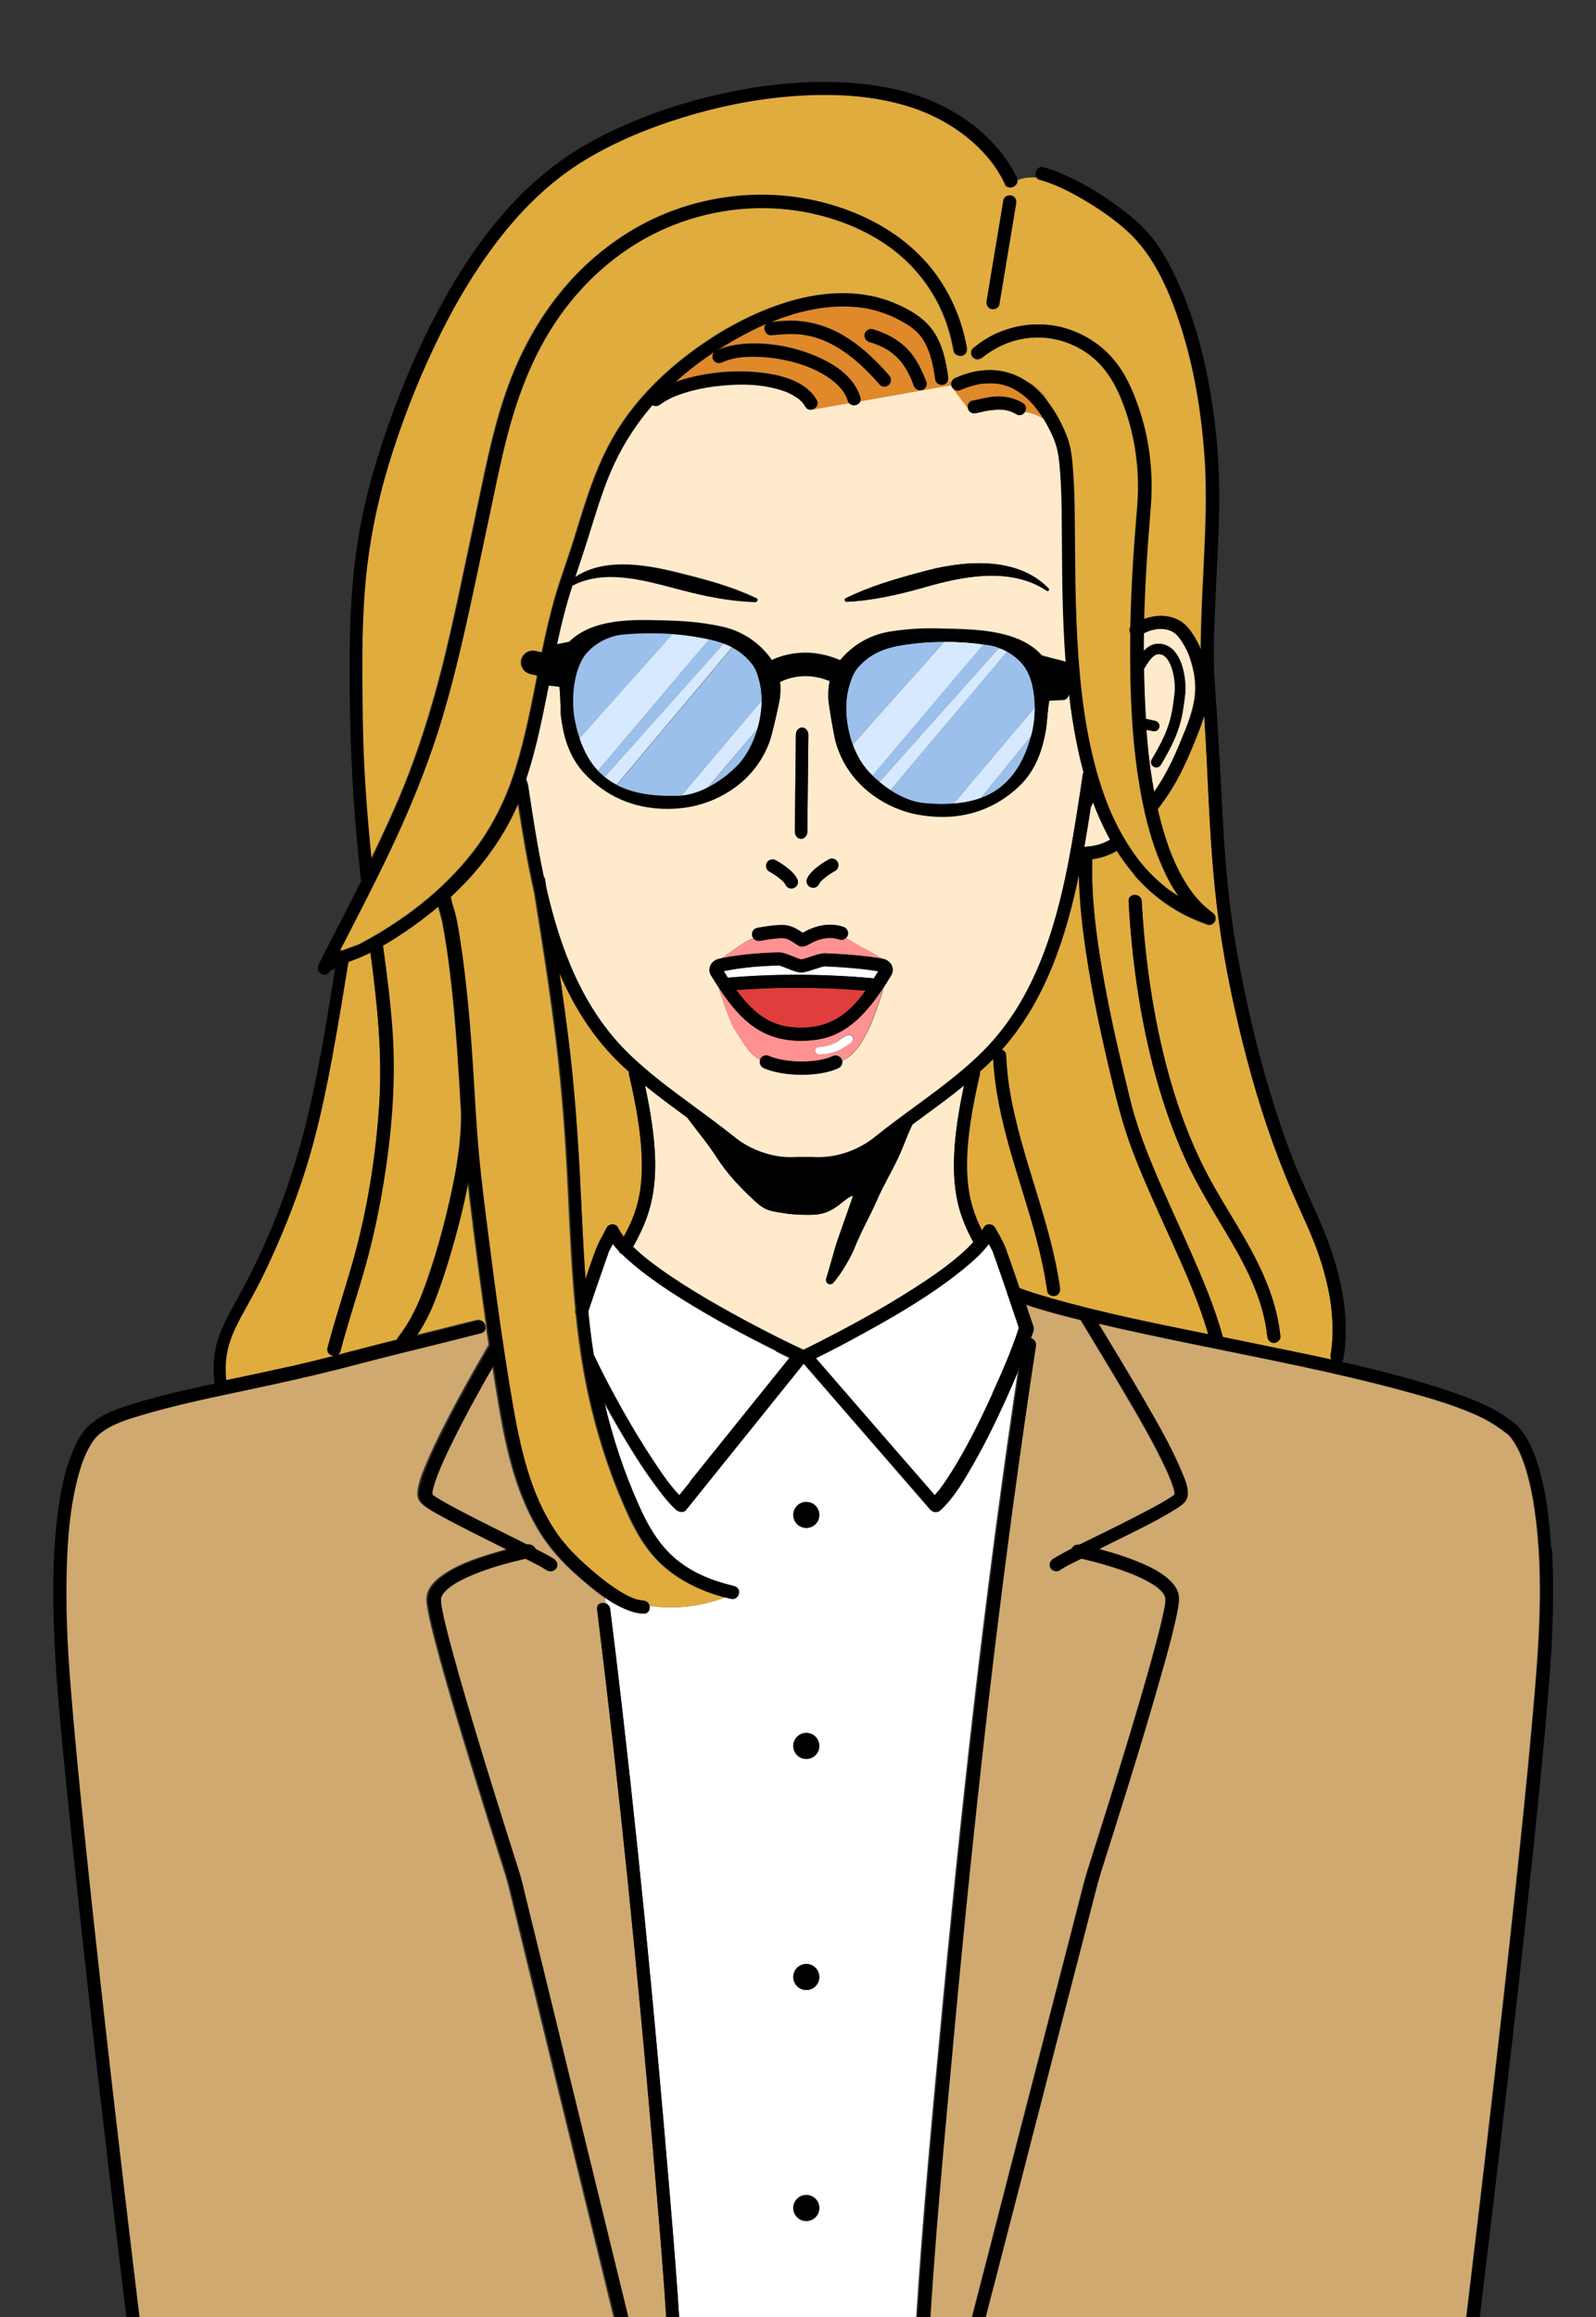
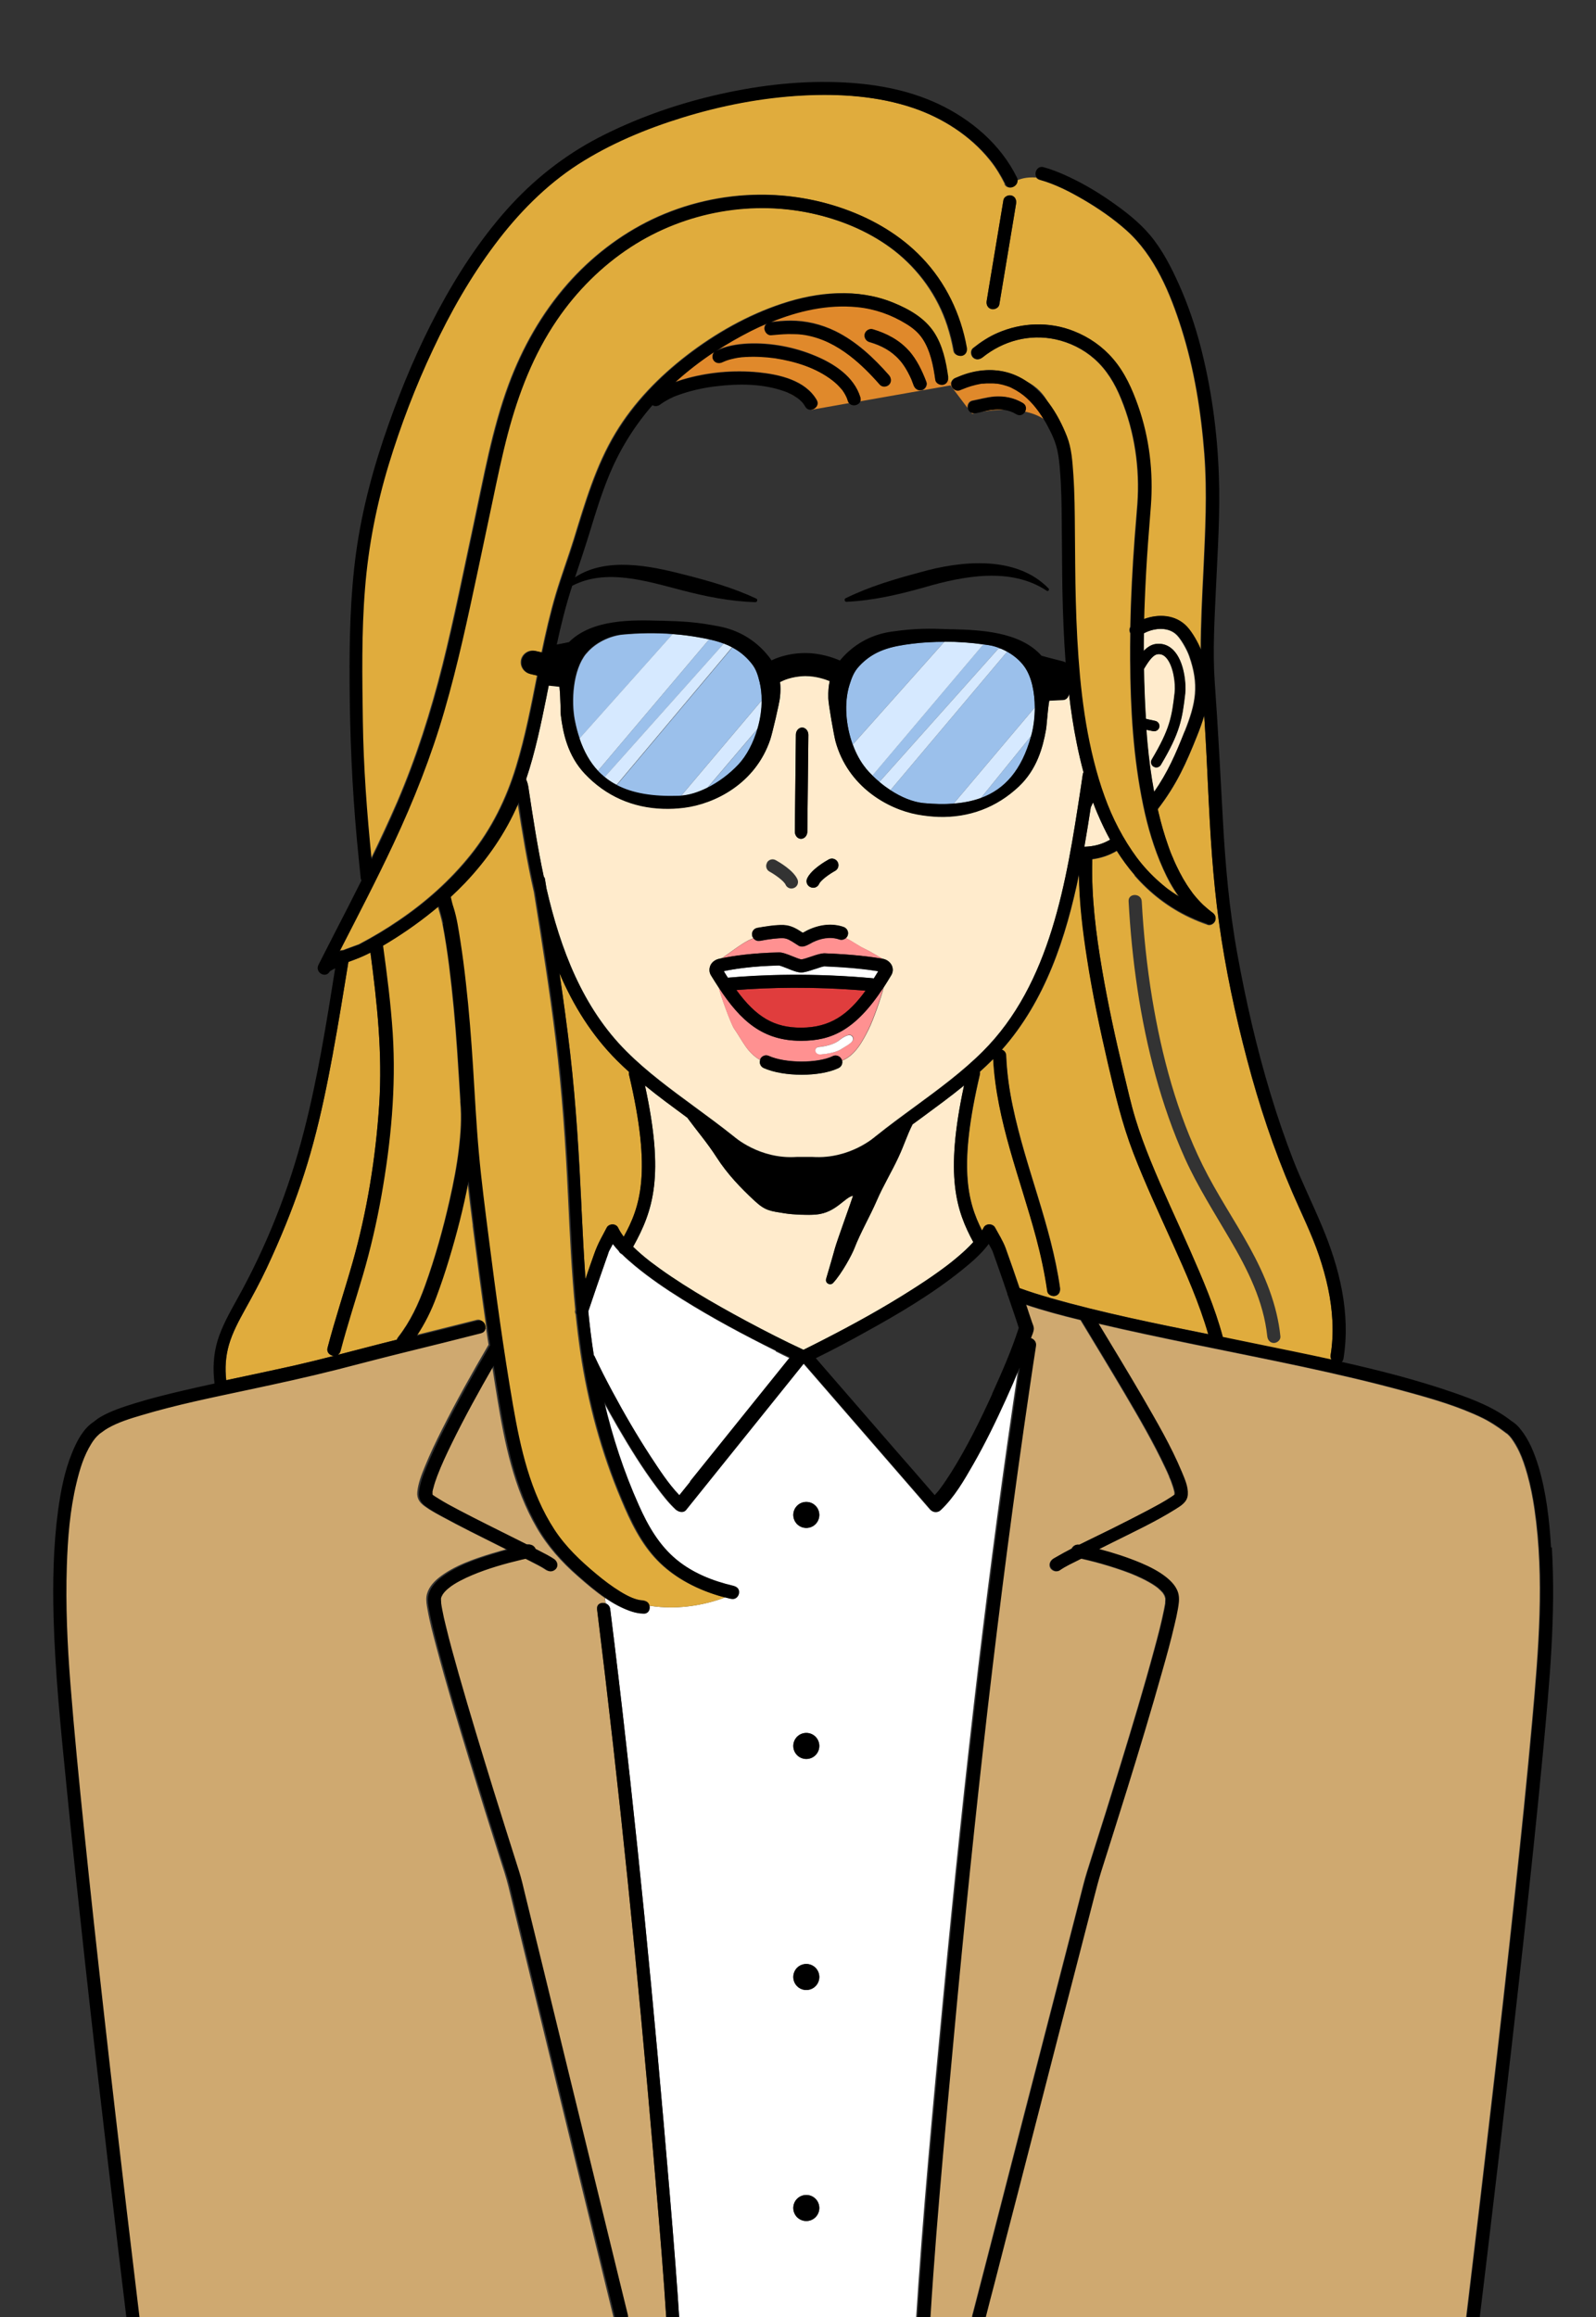
<svg xmlns="http://www.w3.org/2000/svg" id="_レイヤー_1" data-name=" レイヤー 1" viewBox="0 0 123.95 179.88">
  <rect x="0" y="0" width="123.95" height="179.88" fill="#333333" stroke="none" />
  <defs>
    <style>
      .cls-1 {
        fill: #e03d3d;
      }

      .cls-1, .cls-2, .cls-3, .cls-4, .cls-5, .cls-6, .cls-7, .cls-8, .cls-9, .cls-10, .cls-11 {
        stroke-width: 0px;
      }

      .cls-2 {
        fill: #000;
      }

      .cls-3 {
        fill: #9bc0eb;
      }

      .cls-4 {
        fill: none;
      }

      .cls-5 {
        fill: #ff9191;
      }

      .cls-6 {
        fill: #e0892b;
      }

      .cls-7 {
        fill: #ffebcc;
      }

      .cls-12 {
        clip-path: url(#clippath);
      }

      .cls-8 {
        fill: #cfa970;
      }

      .cls-9 {
        fill: #fff;
      }

      .cls-10 {
        fill: #d6e9ff;
      }

      .cls-11 {
        fill: #e0ac3d;
      }
    </style>
    <clipPath id="clippath">
      <rect class="cls-4" width="123.95" height="179.88" />
    </clipPath>
  </defs>
  <g class="cls-12">
    <g>
      <path class="cls-9" d="M77.97,222.39c-.51-.46-.99-.95-1.42-1.48-3.74-4.63-4.51-11.07-5.09-16.79-.37-3.7-.65-7.41-.7-11.13-.06-4.21.09-8.42.36-12.63.53-8.48,1.34-16.96,2.14-25.42.81-8.52,1.7-17.03,2.71-25.53.93-7.78,1.96-15.55,3.13-23.3-.34.82-.7,1.64-1.06,2.45-.78,1.72-1.62,3.43-2.55,5.07-.71,1.25-1.48,2.59-2.54,3.57-.19.18-.53.21-.72,0-.41-.47-.82-.95-1.23-1.42-1.79-2.07-3.59-4.14-5.38-6.2-1.09-1.26-2.19-2.52-3.28-3.78-.33.41-.66.82-.98,1.22-1.67,2.08-3.35,4.16-5.02,6.24-1.05,1.31-2.11,2.62-3.16,3.93-.18.22-.53.17-.72,0-.56-.52-1.03-1.13-1.49-1.75-1.1-1.47-2.07-3.05-3-4.64-.39-.67-.77-1.35-1.14-2.03.64,2.75,1.53,5.44,2.68,8.02.72,1.6,1.59,3.14,2.96,4.26,1.28,1.05,2.87,1.68,4.47,2.05.64.15.37,1.13-.27.98-.11-.03-.22-.05-.33-.08-1.15.44-3.42,1.08-6.01.64.06.29-.1.62-.48.6-.34-.02-.68-.09-1-.2-.66-.24-1.28-.58-1.86-.98l.04.41c.18.06.33.21.36.45.11.89.22,1.79.33,2.68.86,7.08,1.63,14.18,2.34,21.28.71,7.13,1.35,14.27,1.95,21.41.59,7.05,1.16,14.11,1.14,21.2-.01,3.47-.18,6.94-.5,10.4-.23,2.43-.46,4.85-.85,7.26-.76,4.73-2.15,9.95-5.87,13.24-.23.2-.51.15-.69,0-.7.72-1.46,1.34-2.28,1.84,4.86,1.1,11.44,2.53,11.9,2.38l25.14.39-1.23-4.26c-.1-.08-.2-.16-.3-.25-.16.06-.35.04-.51-.1ZM62.62,208.3c-.56,0-1.01-.45-1.01-1.01s.45-1.01,1.01-1.01,1.01.45,1.01,1.01-.45,1.01-1.01,1.01ZM62.62,190.36c-.56,0-1.01-.45-1.01-1.01s.45-1.01,1.01-1.01,1.01.45,1.01,1.01-.45,1.01-1.01,1.01ZM62.62,172.43c-.56,0-1.01-.45-1.01-1.01s.45-1.01,1.01-1.01,1.01.45,1.01,1.01-.45,1.01-1.01,1.01ZM62.62,154.49c-.56,0-1.01-.45-1.01-1.01s.45-1.01,1.01-1.01,1.01.45,1.01,1.01-.45,1.01-1.01,1.01ZM62.62,136.56c-.56,0-1.01-.45-1.01-1.01s.45-1.01,1.01-1.01,1.01.45,1.01,1.01-.45,1.01-1.01,1.01ZM62.62,118.62c-.56,0-1.01-.45-1.01-1.01s.45-1.01,1.01-1.01,1.01.45,1.01,1.01-.45,1.01-1.01,1.01Z" />
      <path class="cls-9" d="M60.25,104.88c-2.49-1.24-4.95-2.55-7.31-4.03-1.25-.78-2.48-1.62-3.62-2.56-.34-.29-.7-.59-1.03-.92,0,0-.02,0-.03-.01-.1-.06-.17-.14-.21-.23-.16-.17-.32-.36-.46-.54-.02.03-.04.07-.05.1-.08.15-.16.3-.24.45-.01.02-.02.03-.02.04,0,0,0,.03-.02.06-.05.17-.12.34-.18.52-.48,1.35-.94,2.71-1.4,4.07.12,1.14.26,2.28.43,3.41.02.03.04.06.06.09.43.91.89,1.82,1.37,2.71.92,1.71,1.9,3.4,2.96,5.03.69,1.06,1.38,2.13,2.25,3.04.28-.34.55-.69.83-1.03,1.67-2.08,3.35-4.16,5.02-6.24.91-1.13,1.82-2.26,2.73-3.39-.36-.17-.72-.35-1.08-.53Z" />
-       <path class="cls-9" d="M78.88,102.33c-.19-.56-.38-1.12-.57-1.68-.04-.07-.06-.14-.07-.22-.25-.73-.5-1.46-.76-2.2-.12-.36-.25-.71-.38-1.07.02.05-.03-.06-.04-.09-.04-.08-.08-.16-.12-.23-.05-.09-.09-.18-.14-.26-.57.77-1.34,1.42-2.06,2.01-2.33,1.89-4.94,3.42-7.56,4.86-1.26.69-2.52,1.36-3.81,2,.26.3.52.6.78.9,1.79,2.07,3.59,4.14,5.38,6.2,1.02,1.18,2.04,2.36,3.07,3.53.01-.01.02-.02.03-.03.07-.08.14-.16.21-.24.03-.04.07-.08.1-.12.02-.03.03-.04.03-.04,0,0,0,0,.03-.04.31-.42.61-.85.88-1.29,1.22-1.94,2.24-4.01,3.19-6.09.77-1.68,1.5-3.35,2.07-5.12-.08-.26-.17-.51-.25-.77Z" />
      <path class="cls-8" d="M33.45,116.02s0,.02,0,.03c0,0,0-.02,0-.02,0,0,0,0,0,0Z" />
      <path class="cls-8" d="M33.45,116.03s0-.03,0-.03c0,.01,0,.02,0,.03,0,0,0,0,0,0Z" />
      <path class="cls-8" d="M33.44,115.98s0,0,0,0c0-.01,0-.02,0,0Z" />
      <path class="cls-8" d="M33.38,115.91s.01.02.03.04c-.01-.02-.03-.04-.03-.04Z" />
      <path class="cls-8" d="M33.42,115.96s-.01-.02,0,0c0,0,0,0,0,0Z" />
      <path class="cls-8" d="M45.24,222.39c-.21-.18-.29-.49-.03-.72.42-.38.82-.78,1.19-1.21,1.58-1.85,2.58-4.15,3.28-6.46.73-2.42,1.16-4.92,1.47-7.42.76-6.11,1.09-12.26.96-18.42-.15-7.03-.78-14.04-1.38-21.04-.6-7.05-1.26-14.09-1.98-21.12-.72-7.03-1.51-14.06-2.38-21.08-.05-.41.34-.56.65-.45l-.04-.41c-.75-.51-1.46-1.12-2.12-1.7-1.26-1.1-2.35-2.32-3.19-3.77-1.77-3.05-2.49-6.58-3.05-10.02-.14-.86-.28-1.73-.41-2.59-1.15,1.98-2.25,3.99-3.26,6.05-.41.84-.8,1.66-1.12,2.51-.12.32-.23.64-.31.97-.02.07-.03.14-.05.2,0,.03,0,.05-.01.08,0,.05,0,.13,0,.2.02.02.04.03.04.04,0,0,.02.02.03.02.03.02.07.05.1.07.09.06.18.12.27.17.53.33,1.08.62,1.62.91,1.46.77,2.95,1.5,4.43,2.24.3.15.6.3.9.45,0,0,.02,0,.03,0,.29-.06.5.11.59.32.12.06.24.12.35.18.37.19.75.37,1.09.61.23.16.33.44.18.7-.13.22-.47.34-.7.18-.42-.29-.89-.5-1.34-.74-.11-.06-.23-.11-.34-.17-.1.02-.2.04-.3.07-1.31.31-2.67.7-3.88,1.21-.6.25-1.36.64-1.78.98-.11.09-.23.19-.33.3-.02.02-.09.11-.1.12-.02.03-.05.06-.07.1-.02.03-.07.15-.08.15-.01.04-.02.07-.04.11,0,.02,0,.04-.01.06,0,.04,0,.07,0,.11,0,.05,0,.11.01.16,0,.03,0,.05,0,.08.03.16.05.32.08.48.09.44.19.88.29,1.31.31,1.25.65,2.49,1,3.73.86,3.03,1.78,6.04,2.71,9.04.64,2.08,1.3,4.15,1.96,6.22.2.61.33,1.24.49,1.87.48,1.96.96,3.92,1.44,5.88.68,2.8,1.37,5.6,2.05,8.4.71,2.9,1.42,5.81,2.13,8.71.56,2.28,1.11,4.56,1.67,6.84.23.92.45,1.84.68,2.77.16.64-.82.91-.98.27-.01-.06-.03-.12-.04-.18-.33-1.34-.65-2.67-.98-4.01-.62-2.52-1.23-5.05-1.85-7.57-.73-2.98-1.45-5.95-2.18-8.93-.65-2.67-1.3-5.34-1.95-8-.39-1.6-.78-3.21-1.17-4.81-.18-.72-.41-1.42-.64-2.12-.82-2.57-1.62-5.14-2.41-7.72-.89-2.91-1.77-5.83-2.55-8.77-.25-.95-.51-1.91-.68-2.89-.06-.33-.12-.66-.08-.99.08-.6.49-1.09.95-1.46,1.2-.95,2.74-1.47,4.18-1.91.34-.1.69-.2,1.04-.3-.19-.09-.37-.19-.56-.28-1.48-.74-2.96-1.47-4.41-2.26-.46-.25-.93-.5-1.35-.81-.4-.29-.61-.61-.56-1.12.07-.68.33-1.34.59-1.97.4-.98.86-1.94,1.34-2.89,1.11-2.21,2.33-4.38,3.58-6.52,0-.01.01-.02.02-.03-.06-.42-.13-.85-.19-1.27l-.18.04c-.05.14-.15.25-.33.3-1.95.5-3.9.98-5.85,1.46-1.75.44-3.5.89-5.25,1.34-2.33.6-4.67,1.1-7.02,1.6-2.76.59-5.53,1.14-8.24,1.96-.89.27-1.8.55-2.61,1-.27.15-.39.27-.62.42-.02.01-.03.02-.04.03-.06.06-.13.11-.19.18-.04.04-.08.08-.12.13-.02.02-.06.07-.08.1-.09.12-.17.24-.25.36-.58.94-.88,1.91-1.15,3.04-.5,2.11-.68,4.29-.75,6.45-.1,3.06.05,6.11.28,9.16.29,3.78.67,7.55,1.06,11.32.49,4.8,1.02,9.6,1.56,14.4.57,5.02,1.15,10.04,1.74,15.05.54,4.55,1.08,9.1,1.64,13.65.4,3.26.8,6.53,1.2,9.79.16,1.27.31,2.54.47,3.8.08.65-.94.64-1.02,0-.01-.08-.02-.17-.03-.25-.23-1.84-.46-3.67-.68-5.51-.09-.74-.18-1.49-.27-2.23.67,6.2,1.13,10.25,1.2,10.35,0,0,1.79,20.83,2.17,20.68.37-.15,26.97,3.29,26.97,3.29.55-.22,1.07-.49,1.58-.79.83-.51,1.59-1.13,2.28-1.84Z" />
      <path class="cls-11" d="M88.11,67.94c-.51-.59-.96-1.22-1.38-1.87-.6.35-1.2.55-1.9.65,0,.03,0,.06,0,.09-.08,2.84.29,5.69.76,8.49.46,2.69,1.04,5.35,1.68,8.01.29,1.19.55,2.39.91,3.57.33,1.09.73,2.16,1.16,3.22.96,2.37,2.06,4.67,3.09,7.01.97,2.19,1.92,4.4,2.54,6.72.76.15,1.53.31,2.29.47,2.04.42,4.1.83,6.15,1.28-.06-.1-.09-.22-.07-.36.14-.86.18-1.73.14-2.6-.08-1.75-.48-3.46-1.04-5.12-.58-1.7-1.38-3.3-2.09-4.95-1.43-3.32-2.57-6.75-3.49-10.24-.93-3.51-1.69-7.09-2.19-10.68-.47-3.41-.67-6.84-.84-10.28-.08-1.73-.16-3.46-.27-5.19-.01-.19-.03-.39-.04-.58-.15.51-.34,1.04-.57,1.61-.81,2.02-1.55,3.72-3.04,5.65.02.1.04.19.07.29.2.85.44,1.69.73,2.51.07.19.14.39.21.58.04.1.08.2.12.29.02.04.04.09.06.13,0,.01,0,.02.01.03,0,0,0,.01.01.03.16.36.32.71.5,1.06.17.33.36.65.56.97.1.15.2.3.31.45.05.07.1.14.15.21.01.01.03.03.04.05.03.03.05.07.08.1.22.27.45.52.7.76.12.12.25.23.38.33.04.03.07.06.11.09,0,0,.02.02.03.02.06.05.12.09.18.14.21.15.31.39.21.63-.09.22-.36.38-.6.29-.46-.16-.92-.34-1.36-.55-1.65-.77-3.11-1.9-4.3-3.27ZM89.48,77.51c.74,4.45,1.92,8.9,3.92,12.95,1.08,2.19,2.46,4.22,3.64,6.36,1.19,2.16,2.15,4.46,2.4,6.93.03.27-.25.51-.51.51-.29,0-.48-.24-.51-.51-.28-2.72-1.53-5.2-2.89-7.52-1.21-2.07-2.51-4.1-3.5-6.29-.93-2.07-1.68-4.22-2.28-6.41-1.21-4.42-1.85-8.99-2.1-13.56-.04-.65.98-.65,1.02,0,.14,2.53.4,5.05.81,7.54Z" />
      <path class="cls-11" d="M91.09,96.55c-1.05-2.34-2.14-4.66-3.06-7.05-.87-2.25-1.42-4.58-1.97-6.93-.63-2.69-1.2-5.4-1.62-8.13-.34-2.17-.6-4.37-.63-6.57-1.01,4.92-2.61,9.81-5.99,13.62.17.06.32.22.33.45.05,1.33.23,2.64.51,3.94.99,4.76,2.99,9.26,3.67,14.09.04.27-.06.54-.35.63-.24.07-.59-.08-.63-.35-.2-1.4-.49-2.77-.86-4.14-1.23-4.6-3.1-9.09-3.34-13.9-.04.04-.08.08-.12.12-.3.3-.61.59-.92.87.01.07.01.14,0,.21-1.67,7.1-.99,9.85.17,12.12.04-.08.09-.15.13-.23.17-.34.71-.32.88,0,.28.52.61,1.04.82,1.6.37,1.03.73,2.06,1.08,3.1.77.28,1.55.52,2.34.75,4.06,1.16,8.21,2,12.35,2.83-.7-2.42-1.74-4.74-2.76-7.03Z" />
      <path class="cls-11" d="M48.42,95.98s.01.02,0,0h0Z" />
      <path class="cls-11" d="M93.98,70.7s.02.02,0,0h0Z" />
      <path class="cls-11" d="M25.85,81.81c-.43,2.33-.9,4.65-1.52,6.93-.58,2.13-1.29,4.23-2.12,6.28-.47,1.16-.97,2.3-1.5,3.43-.51,1.1-1.1,2.17-1.69,3.23-.48.87-.96,1.76-1.24,2.72-.26.9-.31,1.83-.21,2.75,1.75-.38,3.51-.74,5.25-1.13,1.04-.24,2.08-.49,3.12-.76-.3,0-.6-.25-.5-.63.58-2.22,1.31-4.4,1.94-6.61,1.13-3.99,1.8-8.14,2.07-12.27.26-3.96-.16-7.88-.68-11.8-.4.21-.81.39-1.24.55-.16.06-.32.12-.48.18-.38,2.38-.77,4.76-1.21,7.13Z" />
      <path class="cls-11" d="M29.71,73.43c.3,2.26.6,4.51.75,6.78.27,4.24-.14,8.47-.88,12.65-.37,2.07-.84,4.11-1.43,6.13-.58,1.97-1.22,3.93-1.74,5.91-.04.14-.11.23-.21.29.73-.19,1.47-.38,2.2-.57.8-.21,1.6-.41,2.4-.61.02-.07.06-.14.11-.2.95-1.22,1.57-2.56,2.09-4,.78-2.16,1.4-4.39,1.91-6.64.3-1.32.56-2.66.72-4,.14-1.19.22-2.4.11-3.6,0-.04,0-.08,0-.12-.08-1.27-.15-2.53-.24-3.8-.15-2.23-.35-4.45-.63-6.66-.14-1.09-.3-2.17-.51-3.25-.09-.46-.23-.91-.36-1.36-1.21,1.03-2.52,1.96-3.88,2.79-.15.09-.3.18-.45.27Z" />
      <path class="cls-11" d="M45.16,93.8c.09,1.83.18,3.67.31,5.5.22-.64.44-1.27.66-1.9.15-.43.32-.82.53-1.22.15-.29.3-.58.46-.87.17-.32.71-.34.88,0,.11.23.25.43.39.64,0,.01.01.02.02.03.01.01.02.03.03.04,1.26-2.3,2.22-4.93.41-12.59-.02-.07-.02-.14,0-.21-.31-.28-.62-.57-.92-.87-1.98-1.97-3.4-4.28-4.47-6.77.3,2.07.59,4.15.83,6.23.46,3.99.69,7.99.88,12Z" />
      <path class="cls-11" d="M78.03,14.28c-.33-.66-.71-1.3-1.18-1.87-1.53-1.9-3.7-3.27-5.97-4.04-2.75-.93-5.72-1.12-8.6-.97-3.18.16-6.33.78-9.37,1.72-2.82.87-5.6,2.03-8.09,3.63-2.52,1.62-4.65,3.82-6.45,6.21-1.9,2.53-3.46,5.29-4.81,8.15-1.36,2.89-2.51,5.89-3.44,8.94-.95,3.14-1.58,6.35-1.84,9.61-.27,3.43-.22,6.88-.17,10.32.06,3.58.32,7.15.68,10.71.71-1.47,1.4-2.94,2.05-4.44,1.47-3.43,2.6-6.99,3.51-10.61.91-3.64,1.64-7.33,2.43-11,.78-3.63,1.42-7.31,2.71-10.8,1.06-2.85,2.56-5.51,4.57-7.8,1.83-2.08,4.07-3.81,6.56-5.01,2.6-1.24,5.45-1.9,8.33-1.92,2.21-.02,4.45.35,6.54,1.09,2.26.8,4.38,2.04,6.04,3.78,1.84,1.93,3.02,4.37,3.49,6.99.05.27-.07.55-.35.63-.25.07-.58-.08-.63-.35-.12-.67-.28-1.32-.49-1.97-.76-2.32-2.21-4.34-4.13-5.84-1.77-1.37-3.87-2.28-6.04-2.8-4.91-1.18-10.2-.24-14.45,2.52-2.26,1.47-4.21,3.42-5.73,5.65-1.84,2.69-3,5.72-3.83,8.85-.46,1.75-.83,3.53-1.2,5.3-.38,1.81-.77,3.62-1.15,5.43-.76,3.61-1.54,7.22-2.57,10.76-1.03,3.55-2.39,6.98-3.96,10.34-1.32,2.82-2.76,5.58-4.18,8.35.1-.06.21-.09.32-.08.08-.03.16-.06.23-.09.22-.08.44-.16.66-.24.08-.03.16-.06.25-.09.04-.02.06-.02.06-.02,0,0,.02,0,.04-.02,1.07-.56,2.11-1.18,3.1-1.86,2.08-1.41,3.98-3.1,5.55-5.06,1.64-2.04,2.78-4.35,3.54-6.85.71-2.32,1.17-4.71,1.64-7.09-.18-.04-.37-.08-.56-.13-.49-.12-.79-.61-.68-1.1.12-.49.61-.79,1.1-.68.17.04.34.08.5.11,0-.01,0-.03,0-.04.31-1.49.65-2.98,1.08-4.44.43-1.44.96-2.86,1.41-4.3.87-2.83,1.7-5.7,3.24-8.25,1.42-2.36,3.37-4.36,5.55-6.04,2.21-1.7,4.71-3.12,7.37-4,2.75-.92,5.86-1.21,8.6-.09,1.22.5,2.43,1.17,3.16,2.29.67,1.02.93,2.26,1.1,3.45,0,.03,0,.05,0,.08.06.14.13.28.2.42.03,0,.06-.02.09-.02.05-.17.18-.31.35-.37.02,0,.03-.01.05-.02,0,0,0,0,0,0,.08-.03.16-.07.24-.1,1.16-.48,2.46-.64,3.69-.3.55.15,1.04.39,1.5.69.87.41,1.41,1.05,1.73,1.69.59.8,1.05,1.7,1.4,2.58.37.93.44,1.99.5,2.98.1,1.45.11,2.91.12,4.37.01,1.8.02,3.61.07,5.41.05,1.97.14,3.94.33,5.9.19,1.98.45,3.85.9,5.82.22.95.47,1.9.78,2.82.31.92.61,1.7,1.01,2.53.39.82.83,1.61,1.35,2.35.48.71.99,1.32,1.64,1.97.32.31.65.61,1,.88.02.01.09.07.1.08.04.03.07.06.11.08.08.06.17.12.25.18.18.13.36.25.55.36-.48-.67-.88-1.4-1.21-2.15-.71-1.58-1.2-3.25-1.55-4.94-.77-3.7-.99-7.51-1.01-11.29,0-.69,0-1.37.01-2.06-.08-.16-.08-.34,0-.49.05-2.31.17-4.61.34-6.91.07-.88.14-1.75.21-2.63.2-2.78-.21-5.6-1.27-8.18-.48-1.18-1.11-2.24-2.07-3.09-.86-.76-1.92-1.28-3.04-1.52-2.01-.43-4.06.12-5.67,1.41-.21.17-.51.21-.72,0-.18-.18-.21-.55,0-.72.59-.47,1.22-.89,1.92-1.19,1.87-.81,4-.89,5.9-.13,1.17.46,2.22,1.19,3.04,2.15.91,1.07,1.49,2.35,1.95,3.67.87,2.48,1.18,5.15.98,7.76-.07.95-.15,1.89-.22,2.84-.11,1.47-.19,2.95-.25,4.43-.02.5-.04,1-.05,1.5,1.12-.41,2.45-.35,3.33.58.42.44.87,1.24,1.09,1.81,0-2.05.11-4.1.21-6.14.14-3.03.3-6.05.07-9.08-.25-3.28-.78-6.56-1.77-9.7-.87-2.75-2.08-5.68-4.27-7.64-1.03-.92-2.17-1.7-3.36-2.4-1.07-.62-2.19-1.2-3.38-1.53-.12-.03-.21-.1-.27-.18-.8-.05-1.28.12-1.54.26-.02.46-.69.75-.93.25ZM78.91,15.81c-.05.33-.11.65-.16.98-.38,2.28-.76,4.57-1.14,6.85-.05.27-.38.42-.63.35-.28-.08-.4-.35-.35-.63.05-.33.11-.65.16-.98.38-2.28.76-4.57,1.14-6.85.05-.27.38-.42.63-.35.28.08.4.35.35.63Z" />
      <path class="cls-11" d="M36.71,95.13c-.15-1.16-.29-2.32-.42-3.49-.38,2.07-.91,4.11-1.53,6.12-.29.96-.61,1.91-.96,2.85-.4,1.08-.9,2.09-1.53,3.04,1.57-.39,3.15-.78,4.72-1.18.45-.12.72.35.6.68l.18-.04c-.38-2.66-.73-5.32-1.07-7.98Z" />
-       <path class="cls-7" d="M79.6,31.94c-.13.22-.4.36-.68.19-.3-.18-.59-.28-.9-.33-.67,0-1.29.08-1.74.15-.16.04-.32.08-.48.11-.05,0-.1.01-.15,0-.1.02-.15.03-.15.03l-.06-.08c-.12-.06-.23-.16-.27-.31,0-.02,0-.03,0-.05l-1.32-1.75-7.04,1.24c-.14.28-.58.37-.82.14l-2.93.52s0-.01-.03-.03c-.17.02-.35-.04-.47-.24-.04-.07-.09-.14-.13-.2-.02-.02-.06-.07-.06-.08-.03-.03-.05-.06-.08-.09-.06-.06-.13-.13-.19-.18-.03-.02-.06-.05-.09-.07,0,0-.02-.02-.04-.03-.19-.13-.41-.26-.65-.38-.05-.02-.09-.05-.14-.07-.02,0-.11-.04-.12-.05-.05-.02-.09-.03-.14-.05-1.67-.59-3.49-.59-5.27-.38-.81.09-1.73.28-2.56.55-.19.06-.38.13-.57.2-.14.05-.24.1-.43.19-.15.08-.3.16-.45.25-.07.04-.13.09-.2.13-.02.01-.04.03-.06.04-.02.01-.04.03-.05.04-.18.15-.43.2-.63.07-1.46,1.67-2.61,3.57-3.45,5.65-.52,1.31-.94,2.66-1.36,4.01-.38,1.24-.79,2.47-1.2,3.7,2.41-1.6,5.83-.9,8.51-.2,1.9.47,3.77,1,5.56,1.85.14.06.09.29-.07.28-1.99-.07-3.89-.46-5.8-.95-2.69-.7-5.83-1.68-8.42-.32-.49,1.5-.87,3.02-1.2,4.56.42-.08.78-.16.95-.19,1.8-1.8,4.94-1.72,7.04-1.66h.18c1.65.05,2.68.09,4.53.46,1.42.29,2.66,1.02,3.59,2.11.15.17.28.34.39.51.3-.15,1.22-.55,2.53-.57,1.23-.02,2.3.37,2.78.58.09-.11.19-.23.3-.34.99-1.04,2.27-1.7,3.7-1.9,1.87-.27,2.89-.25,4.55-.2h.18c2.09.07,5.24.17,6.93,2.07.26.08.97.26,1.69.44.07.02.13.05.18.09-.14-1.86-.22-3.73-.25-5.6-.03-1.75-.04-3.5-.05-5.25-.01-1.4-.03-2.8-.15-4.2-.01-.14-.03-.28-.04-.42,0-.07-.02-.14-.02-.21,0-.03,0-.06-.01-.08,0,0,0,0,0,0-.03-.24-.07-.47-.12-.7-.14-.67-.42-1.27-.74-1.87-.09-.18-.2-.35-.3-.53-.43-.29-.94-.47-1.48-.58ZM81.45,45.69c.09.1-.04.24-.15.17-2.8-1.86-6.49-1.14-9.51-.26-1.98.56-3.95,1.02-6.03,1.12-.15,0-.22-.21-.07-.28,1.86-.91,3.8-1.49,5.78-2.01,3.18-.91,7.47-1.34,9.98,1.26Z" />
      <path class="cls-7" d="M49.17,96.79c.41.4.85.77,1.29,1.12.09.07.09.07.16.12.06.05.12.09.19.14.14.11.28.21.42.31.29.21.59.42.89.62.64.43,1.28.84,1.94,1.24,1.28.78,2.59,1.51,3.91,2.22,1.45.77,2.92,1.53,4.41,2.22,0,0,.01,0,.02.01.48-.23.96-.47,1.43-.72,2.41-1.23,4.79-2.54,7.07-4,.63-.41,1.26-.82,1.88-1.26.58-.41,1.02-.74,1.55-1.19.44-.37.87-.76,1.26-1.19-1.31-2.43-2.24-5.1-.72-12.16-1.05.86-2.15,1.66-3.22,2.45-.26.19-.52.38-.78.57-.44.87-.62,1.53-1.09,2.54-.53,1.15-1.19,2.22-1.69,3.38-.51,1.18-1.28,2.51-1.74,3.71-.19.49-.96,1.93-1.64,2.67-.23.25-.65.02-.55-.31.25-.85.56-1.88.68-2.36.13-.49,1.34-3.85,1.41-4.09-.64.1-1.32,1.32-2.87,1.46-.6.05-1.8,0-2.4-.09-1.19-.19-1.53-.2-2.38-.98-1.09-1.01-2.12-2.09-2.93-3.35-.79-1.22-1.47-1.98-2.3-3.11-.02-.01-.04-.03-.06-.04-1.07-.79-2.17-1.59-3.22-2.45,1.52,7.02.65,9.68-.92,12.52Z" />
      <path class="cls-7" d="M42.46,53.99c-.44,2.17-.89,4.37-1.6,6.48.01.05.02.08.04.12.05.13.1.26.15.59l.02.15c.33,2.18.68,4.46,1.16,6.71.04.05.08.11.09.18.04.25.08.5.12.74,1.08,4.7,2.8,9.25,6.22,12.66,1.58,1.58,3.45,2.95,5.26,4.28,1,.74,2.04,1.5,3.02,2.28,0,0,.02.02.03.02.02.02,2.01,1.82,4.92,1.61.01,0,.02,0,.04,0h1.12s.02,0,.04,0c2.93.2,4.9-1.59,4.92-1.61,0,0,.02-.02.03-.02.98-.79,2.02-1.55,3.02-2.28,1.81-1.33,3.68-2.7,5.26-4.28,5.29-5.27,6.51-13.26,7.59-20.3l.18-1.21c0-.06.03-.12.06-.17-.2-.75-.38-1.51-.53-2.27-.25-1.27-.45-2.55-.6-3.83-.02.26-.22.47-.46.48,0,0-.66.03-1.07.05-.07.4-.14,1.19-.18,1.56-.03.39-.05.6-.08.72-.24,1.35-.7,3.07-2.11,4.39-1.72,1.62-3.85,2.42-6.23,2.35-.53-.02-1.08-.07-1.64-.18-2.33-.43-5.4-2.18-6.36-5.67-.12-.45-.55-2.85-.56-3.35-.02-.52.02-.94.11-1.34-.35-.14-1.06-.39-1.87-.39-.02,0-.04,0-.06,0-1.07.02-1.76.39-1.77.39-.05.03-.1.05-.16.07.04.35.04.72,0,1.16-.04.49-.61,2.87-.76,3.31-1.16,3.43-4.32,5-6.67,5.29-.56.07-1.11.1-1.64.08-2.38-.07-4.46-.99-6.09-2.71-1.33-1.41-1.69-3.15-1.86-4.51-.02-.12-.02-.33-.03-.72-.01-.38-.04-1.16-.09-1.57-.25-.03-.6-.06-.83-.09-.05.26-.1.53-.16.79ZM64.37,66.72c.25-.13.55-.04.69.2.13.25.04.55-.2.69-.42.23-1.11.71-1.24,1.01-.09.19-.27.3-.46.3-.07,0-.14-.01-.21-.05-.26-.12-.37-.42-.25-.67.32-.71,1.46-1.36,1.68-1.48ZM61.81,57.04c0-.31.22-.56.49-.56.27,0,.48.26.48.57l-.08,7.51c0,.31-.22.56-.49.56,0,0-.01,0-.02,0-.26-.01-.47-.27-.46-.57l.08-7.51ZM59.56,66.98c.13-.25.44-.34.69-.2.22.12,1.36.77,1.68,1.48.12.26,0,.56-.25.67-.07.03-.14.05-.21.05-.19,0-.38-.11-.46-.3-.14-.3-.82-.78-1.24-1.01-.25-.13-.34-.44-.2-.69ZM55.16,74.97c.11-.27.37-.47.69-.54.07-.01.14-.03.22-.05.56-.37,1.38-1.03,2.06-1.38.12-.06.25-.11.38-.16-.04-.06-.08-.13-.09-.2-.05-.28.13-.54.4-.59.5-.1,1.44-.25,2.06-.22.59.03,1.02.31,1.41.56.02.01.04.03.07.04.09-.05.2-.1.24-.13.06-.03.11-.06.13-.07.96-.46,1.93-.55,2.8-.25.27.09.41.38.31.65-.03.08-.08.15-.14.21,0,0,0,0,0,0,.51.24.96.6,1.47.83.39.18.99.56,1.39.77.31.06.57.26.7.52.11.24.1.52-.04.75-.2.34-.4.65-.59.95-.15.66-.79,2.5-1.16,3.24-.47.94-1.04,2.01-2.03,2.43-.01,0-.02,0-.04.01.06.23-.05.47-.27.58-.72.34-1.78.52-2.86.52s-2.18-.17-2.96-.52c-.24-.11-.36-.38-.27-.63,0,0,0,0-.01,0-1.01-.58-1.35-1.48-2.01-2.43-.25-.36-1.1-2.71-1.18-3.16,0,0,0,0,0,0-.2-.31-.41-.64-.62-.98-.14-.23-.15-.49-.05-.73Z" />
      <path class="cls-7" d="M85.25,63.2c-.13-.3-.24-.61-.36-.91-.05.12-.11.24-.17.37-.16,1.02-.32,2.05-.5,3.08.78-.03,1.39-.2,2-.55-.36-.64-.68-1.31-.96-1.99Z" />
      <path class="cls-7" d="M88.82,49.17c0,.46-.01.91-.01,1.37.28-.3.6-.51.98-.55.49-.05.95.11,1.31.47.88.89,1.01,2.71.93,3.4-.23,1.97-.4,3.02-1.89,5.52-.08.13-.21.2-.35.2-.07,0-.14-.02-.21-.06-.19-.11-.26-.36-.14-.56,1.41-2.36,1.56-3.3,1.78-5.2.08-.65-.09-2.12-.69-2.73-.19-.19-.39-.27-.64-.24-.32.04-.65.46-1.06,1.14.02,1.29.07,2.58.15,3.87.08.02.18.05.33.08.12.02.26.05.41.09.22.05.36.27.3.49-.04.19-.21.31-.4.31-.03,0-.06,0-.09-.01-.15-.03-.27-.06-.39-.08-.04,0-.08-.02-.12-.02.03.34.05.67.08,1.01.12,1.29.29,2.54.52,3.81,1.07-1.53,1.68-2.94,2.37-4.69.87-2.18,1.15-3.61.35-5.87-.16-.46-.59-1.23-.93-1.59-.64-.68-1.77-.61-2.62-.16Z" />
      <path class="cls-2" d="M71.46,44.43c-1.98.53-3.92,1.1-5.78,2.01-.15.07-.08.29.07.28,2.07-.1,4.05-.56,6.03-1.12,3.02-.88,6.71-1.6,9.51.26.11.08.23-.07.15-.17-2.51-2.6-6.8-2.17-9.98-1.26Z" />
      <path class="cls-6" d="M61.93,30.88c-.17-.12-.35-.23-.54-.32-.03-.02-.06-.03-.09-.04.24.13.46.25.65.38-.01,0-.02-.02-.03-.02Z" />
      <path class="cls-6" d="M65.98,31.31c-.06-.06-.11-.13-.14-.22-.02-.08-.05-.15-.08-.23-.01-.02-.05-.1-.05-.11-.01-.03-.03-.05-.04-.08-.04-.08-.09-.16-.14-.24-.03-.04-.05-.08-.08-.12,0,0-.04-.05-.05-.07-.12-.15-.24-.28-.38-.41-.07-.06-.14-.13-.21-.19-.03-.03-.19-.16-.16-.13-1.28-.98-2.86-1.47-4.45-1.72-.71-.11-1.56-.16-2.33-.1-.39.03-.58.05-.97.14-.16.04-.33.08-.49.14-.06.02-.12.04-.17.07-.01,0-.12.05-.14.06-.25.12-.55.07-.7-.18-.11-.19-.08-.47.09-.63-1.07.71-2.1,1.49-3.05,2.36.2-.07.4-.14.6-.2,1.88-.56,3.94-.75,5.89-.55,1.61.17,3.6.61,4.49,2.13.22.37-.08.71-.41.75.02.02.03.03.03.03l2.93-.52Z" />
      <path class="cls-6" d="M73.62,29.28c.01.25-.1.47-.36.55-.24.07-.59-.08-.63-.35-.08-.57-.18-1.14-.33-1.69-.15-.54-.36-1.05-.66-1.51-.33-.5-.78-.86-1.28-1.17-1.16-.71-2.45-1.16-3.8-1.3-2.31-.23-4.61.3-6.74,1.18.02,0,.05-.01.07-.01.5-.05,1.01-.1,1.51-.1,1.2,0,2.36.28,3.44.8,1.63.79,3.01,2.08,4.19,3.43.18.21.2.51,0,.72-.19.19-.54.21-.72,0-.71-.81-1.48-1.59-2.34-2.25-1.05-.8-2.15-1.37-3.44-1.6-.07-.01-.14-.02-.21-.03,0,0,0,0,0,0-.03,0-.06,0-.09-.01-.12-.01-.23-.02-.35-.03-.24-.02-.48-.02-.72-.01-.43,0-.86.05-1.29.09-.27.03-.51-.25-.51-.51,0-.18.08-.31.21-.4-.44.19-.86.38-1.28.59-.92.46-1.82.98-2.69,1.55.77-.37,1.63-.52,2.48-.56,1.78-.08,3.63.27,5.27.97,1.45.61,2.97,1.6,3.45,3.18.04.14.03.25-.02.35l7.04-1.24,1.32,1.75c-.04-.24.11-.53.36-.57.57-.11,1.13-.27,1.71-.32.76-.06,1.53.09,2.19.49.28.17.29.46.17.68.54.11,1.05.29,1.48.58-.5-.82-1.13-1.59-1.86-2.08-.19-.13-.39-.24-.6-.35-.05-.02-.1-.04-.14-.07-.02,0-.05-.02-.06-.03-.09-.04-.19-.07-.29-.1-.18-.06-.37-.1-.56-.14-.04,0-.08-.01-.13-.02-.02,0-.05,0-.07,0-.08,0-.16-.01-.25-.02-.17,0-.34,0-.51,0-.09,0-.17.01-.26.02-.02,0-.05,0-.07,0,0,0-.02,0-.03,0,0,0-.02,0-.03,0-.27.04-.54.11-.81.19-.2.06-.4.13-.59.21,0,0,0,0,0,0,0,0,0,0-.01,0-.03.01-.08.03-.06.02,0,0,0,0,0,0-.07.03-.15.07-.22.09-.26.09-.56-.1-.63-.35-.02-.09-.02-.18,0-.26-.03,0-.06.02-.09.02-.07-.14-.13-.28-.2-.42ZM71.59,30.29c-.28.08-.53-.1-.63-.35-.04-.1-.07-.19-.11-.29-.02-.04-.03-.09-.05-.13,0-.02-.03-.07-.03-.08-.08-.19-.17-.37-.27-.55-.09-.18-.19-.35-.31-.51-.05-.07-.1-.14-.15-.21-.01-.01-.07-.09-.08-.1-.03-.04-.06-.07-.09-.1-.63-.72-1.42-1.14-2.36-1.41-.26-.08-.43-.36-.35-.63.07-.26.36-.43.63-.35,1.06.31,2.07.84,2.81,1.68.62.71,1.01,1.55,1.35,2.42.1.26-.11.56-.35.63Z" />
      <polygon class="cls-6" points="74.84 30.16 74.83 30.16 74.83 30.16 74.84 30.16" />
      <path class="cls-6" d="M75.5,32.12s.05-.01.15-.03c-.08,0-.15-.02-.21-.05l.06.08Z" />
      <path class="cls-6" d="M74.82,30.17s0,0,0,0c0,0,0,0,0,0-.02,0-.04.02-.05.02-.01,0-.02,0-.03.01,0,0,.04-.01.06-.02,0,0,0,0,.01,0Z" />
      <path class="cls-6" d="M77.18,31.8s-.09,0-.13.01c0,0-.01,0-.02,0-.07.01-.13.02-.2.03-.13.02-.26.05-.4.08-.05.01-.11.03-.16.04.46-.07,1.08-.15,1.74-.15-.27-.04-.54-.04-.84-.02Z" />
      <path class="cls-6" d="M77.05,31.81s.02,0,0,0h0Z" />
      <path class="cls-6" d="M76.25,29.76s.01,0,.02,0c0,0,0,0,0,0,0,0-.01,0-.02,0Z" />
      <path class="cls-6" d="M76.27,29.76s.02,0,.02,0c.02,0,0,0-.02,0Z" />
-       <path class="cls-6" d="M79.74,29.57c.67.45,1.24,1.03,1.73,1.69-.32-.64-.86-1.28-1.73-1.69Z" />
      <path class="cls-8" d="M111.55,198.7c.01-.1.02-.19.04-.29.27-2.13.53-4.26.79-6.38.52-4.21,1.03-8.43,1.54-12.64.64-5.31,1.27-10.63,1.88-15.94.63-5.41,1.24-10.82,1.82-16.24.49-4.55.96-9.11,1.37-13.67.48-5.42.96-10.97.17-16.38-.13-.91-.31-1.82-.56-2.71-.18-.63-.39-1.26-.63-1.76-.17-.35-.36-.68-.58-.99-.02-.03-.09-.11-.11-.14-.04-.04-.08-.09-.12-.13-.05-.05-.1-.09-.15-.14.03.04-.18-.12-.23-.16-.48-.36-1.07-.75-1.68-1.05-1.84-.89-3.84-1.47-5.81-2.01-5.47-1.51-11.05-2.56-16.6-3.7-2.48-.51-4.96-1.03-7.43-1.61,1.15,1.9,2.31,3.8,3.43,5.73,1.1,1.89,2.21,3.79,3.05,5.81.22.53.5,1.15.46,1.74-.04.58-.51.86-.95,1.14-1.58.98-3.29,1.78-4.95,2.61-.33.16-.65.33-.98.49,1.1.29,2.19.64,3.24,1.08.68.29,1.34.62,1.92,1.07.46.36.91.83,1.01,1.43.06.36,0,.71-.06,1.07-.07.41-.16.82-.26,1.22-.29,1.21-.62,2.4-.95,3.6-.86,3.06-1.79,6.09-2.72,9.13-.67,2.17-1.35,4.34-2.05,6.51-.2.61-.35,1.23-.51,1.86-.5,1.95-1.01,3.9-1.51,5.85-.72,2.8-1.44,5.6-2.17,8.4-.76,2.94-1.51,5.87-2.27,8.81-.59,2.3-1.18,4.59-1.78,6.89-.24.94-.48,1.88-.73,2.82-.16.63-1.14.36-.98-.27.02-.06.03-.12.05-.18.34-1.31.68-2.63,1.02-3.94.64-2.49,1.28-4.97,1.92-7.46.76-2.96,1.52-5.91,2.29-8.87.69-2.66,1.37-5.32,2.06-7.98.43-1.66.86-3.32,1.28-4.98.17-.67.38-1.32.59-1.98.79-2.48,1.57-4.96,2.33-7.45.9-2.94,1.79-5.88,2.59-8.85.28-1.02.55-2.05.76-3.09.03-.16.06-.33.09-.49,0,0,0,0,0-.01,0,0,0,0,0,0,0-.03,0-.05,0-.08,0-.05.01-.11.01-.16,0-.03,0-.07,0-.1,0-.02,0-.03,0-.04,0,0,0-.02-.01-.03-.01-.04-.03-.09-.04-.14,0,0,0,0,0,0,0,0,0,0,0,0-.01-.02-.02-.04-.03-.07-.04-.06-.07-.12-.11-.18,0,0,0,0,0,0,0,0,0,0,0,0-.02-.02-.04-.04-.05-.06-.09-.1-.2-.2-.3-.29-.1-.09-.04-.04-.14-.11-.06-.04-.12-.09-.18-.13-.14-.09-.28-.18-.43-.26-.32-.18-.64-.33-.97-.48-.64-.28-1.41-.54-2.12-.76-.71-.22-1.44-.41-2.16-.57-.06.03-.13.06-.19.1-.5.25-1.03.49-1.49.81-.23.16-.56.04-.7-.18-.15-.25-.04-.54.18-.7.07-.05.14-.09.22-.13.41-.24.82-.46,1.24-.68.1-.2.3-.34.57-.29.87-.44,1.75-.85,2.61-1.28.9-.45,1.8-.9,2.68-1.37.65-.34,1.31-.69,1.92-1.1.05-.03.1-.07.14-.1,0,0,.01,0,.02-.01,0,0,0,0,0,0,.02-.02.04-.03.05-.05,0-.04,0-.07,0-.11,0-.02,0-.04,0-.06-.06-.28-.15-.55-.25-.82-.03-.09-.07-.18-.11-.27-.02-.04-.03-.08-.05-.11,0-.01,0-.02,0-.02,0,0,0-.02-.01-.03-.08-.2-.17-.39-.26-.58-.95-2.04-2.09-3.98-3.23-5.92-1.11-1.88-2.25-3.75-3.38-5.62-1.44-.35-2.87-.73-4.27-1.2.16.47.32.94.47,1.41.05.14.13.31.13.46,0,.23-.12.51-.22.74.23.08.44.3.39.61-.16,1.04-.31,2.08-.47,3.12-1.24,8.34-2.32,16.71-3.29,25.09-.97,8.35-1.82,16.71-2.59,25.08-.77,8.37-1.59,16.76-2.02,25.16-.39,7.6-.21,15.16.65,22.72.63,5.55,1.64,12.15,6.05,16.06.33.29.12.7-.21.82.1.08.2.17.3.25,1.28,1.03,2.74,1.79,4.37,2.43,0,0,26.59-3.43,26.97-3.29.37.15,1.65-20.69,1.65-20.69.03-.04.13-.76.28-2.02-.27.02-.54-.13-.5-.48Z" />
      <path class="cls-11" d="M56.33,124.01c-.3-.08-.6-.16-.89-.25-1.63-.53-3.19-1.38-4.39-2.61-1.3-1.33-2.11-3.04-2.82-4.74-1.55-3.67-2.59-7.52-3.17-11.46-.14-.97-.26-1.95-.36-2.93-.05-.09-.07-.2-.03-.33-.29-2.92-.42-5.86-.56-8.8-.19-4.09-.47-8.16-.97-12.23-.47-3.81-1.07-7.6-1.68-11.39-.54-2.34-.92-4.72-1.28-7.01-.02.04-.03.08-.05.12-.98,2.28-2.42,4.34-4.12,6.13-.36.38-.73.74-1.11,1.09.06.27.12.54.21.8.28.84.4,1.72.53,2.59.17,1.08.31,2.17.43,3.26.24,2.19.42,4.39.56,6.59.14,2.21.25,4.43.45,6.63.2,2.21.49,4.42.77,6.62.55,4.33,1.14,8.66,1.88,12.96.58,3.34,1.34,6.78,3.22,9.66.87,1.33,2,2.41,3.22,3.42.6.51,1.23.99,1.91,1.4.54.33,1.2.67,1.78.7.27.01.43.2.48.41,2.58.44,4.85-.2,6.01-.64Z" />
      <path class="cls-3" d="M76.19,61.94c1.84-.68,3.16-2.16,3.88-4.79l-3.88,4.79Z" />
      <path class="cls-3" d="M68.29,60.71l9.25-10.36.23.02c-.32-.14-.65-.24-.97-.29-.14-.02-.28-.04-.43-.06l-8.62,10.19c.17.17.35.33.54.49Z" />
      <path class="cls-3" d="M66.7,51.73c-.38.42-.55.86-.73,1.42-.45,1.43-.28,3.2.25,4.66l7.12-7.99c-.85,0-1.7.05-2.54.15-1.58.2-2.95.49-4.11,1.76Z" />
      <path class="cls-3" d="M71.74,62.35c.83.08,1.6.09,2.32.04l6.3-7.46c0-1.16-.23-2.39-.82-3.2-.34-.47-.81-.85-1.32-1.14l-9.07,10.76c.83.54,1.73.92,2.58,1Z" />
      <path class="cls-3" d="M46.96,60.33l9.25-10.36c-.36-.14-.75-.24-1.14-.33l-8.63,10.2c.16.18.34.34.52.49Z" />
      <path class="cls-3" d="M45.53,50.75c-1.03,1.26-1.17,3.68-.88,5.16.1.51.22.98.37,1.41l7.22-8.09c-1.29-.1-2.58-.08-3.87.04-1,.1-2.14.63-2.83,1.48Z" />
      <path class="cls-3" d="M52.71,61.8c.06,0,.12,0,.18-.01l6.27-7.42c0-.49-.05-.96-.16-1.41-.14-.58-.28-1.02-.64-1.46-.45-.56-.95-.95-1.49-1.23l-8.98,10.69c1.29.69,2.92.92,4.83.86Z" />
      <path class="cls-3" d="M57.36,59.37c.64-.69,1.17-1.7,1.49-2.8l-3.94,4.63c.92-.45,1.79-1.11,2.45-1.82Z" />
      <path class="cls-10" d="M46.44,59.84l8.63-10.2c-.23-.05-.47-.1-.71-.14-.7-.13-1.41-.22-2.13-.27l-7.22,8.09c.35,1.05.83,1.88,1.43,2.52Z" />
      <path class="cls-10" d="M47.88,60.94l8.98-10.69c-.21-.11-.43-.21-.65-.29l-9.25,10.36c.29.24.59.44.92.61Z" />
      <path class="cls-10" d="M54.91,61.19l3.94-4.63c.2-.72.32-1.47.32-2.2l-6.27,7.42c.66-.05,1.35-.27,2.02-.6Z" />
      <path class="cls-10" d="M67.24,59.65c.16.19.33.38.52.56l8.62-10.19c-1.01-.14-2.02-.21-3.03-.21l-7.12,7.99c.26.71.61,1.35,1.02,1.84Z" />
      <path class="cls-10" d="M68.29,60.71c.27.23.56.45.86.64l9.07-10.76c-.15-.08-.3-.15-.45-.22l-.23-.02-9.25,10.36Z" />
      <path class="cls-10" d="M74.06,62.38c.77-.06,1.48-.2,2.13-.44l3.88-4.79c.02-.07.04-.15.06-.22.14-.56.23-1.27.23-2l-6.3,7.46Z" />
-       <path class="cls-2" d="M59.76,67.67c.42.23,1.11.71,1.24,1.01.09.19.27.3.46.3.07,0,.14-.01.21-.05.26-.12.37-.42.25-.67-.32-.71-1.46-1.36-1.68-1.48-.25-.13-.55-.04-.69.2-.13.25-.04.55.2.69Z" />
      <path class="cls-2" d="M62.94,68.87c.07.03.14.05.21.05.19,0,.38-.11.46-.3.14-.3.82-.78,1.24-1.01.25-.13.34-.44.2-.69-.13-.25-.44-.34-.69-.2-.22.12-1.36.77-1.68,1.48-.12.26,0,.56.25.67Z" />
      <path class="cls-2" d="M70.6,27.24c-.74-.84-1.75-1.37-2.81-1.68-.26-.08-.55.09-.63.35-.07.27.09.55.35.63.94.27,1.73.69,2.36,1.41.03.03.06.07.09.1,0,.01.07.09.08.1.05.07.1.14.15.21.11.17.21.34.31.51.1.18.18.37.27.55,0,0,.03.06.03.08.02.04.04.09.05.13.04.1.08.19.11.29.1.26.34.43.63.35.25-.07.45-.37.35-.63-.33-.87-.73-1.71-1.35-2.42Z" />
-       <path class="cls-2" d="M87.65,69.96c.25,4.57.89,9.14,2.1,13.56.6,2.19,1.35,4.34,2.28,6.41.99,2.2,2.29,4.22,3.5,6.29,1.36,2.32,2.61,4.81,2.89,7.52.03.27.21.51.51.51.25,0,.54-.23.51-.51-.25-2.47-1.21-4.77-2.4-6.93-1.18-2.14-2.56-4.17-3.64-6.36-2-4.06-3.18-8.51-3.92-12.95-.41-2.5-.68-5.02-.81-7.54-.04-.65-1.05-.65-1.02,0Z" />
      <path class="cls-2" d="M74.83,30.16s0,0,0,0c0,0,0,0,0,0,0,0,0,0,0,0Z" />
      <path class="cls-2" d="M74.82,30.17s0,0-.01,0c0,0,0,0,.01,0Z" />
      <path class="cls-2" d="M74.81,30.17s-.05.02-.06.02c-.02,0,.03,0,.06-.02Z" />
      <path class="cls-2" d="M76.27,29.76s0,0,0,0c.01,0,.02,0,.03,0,0,0-.02,0-.02,0Z" />
      <path class="cls-2" d="M78.56,15.18c-.24-.07-.58.08-.63.35-.38,2.28-.76,4.57-1.14,6.85-.05.33-.11.65-.16.98-.05.27.07.55.35.63.24.07.58-.08.63-.35.38-2.28.76-4.57,1.14-6.85.05-.33.11-.65.16-.98.05-.27-.07-.55-.35-.63Z" />
      <path class="cls-2" d="M120.46,120.14c-.13-2.13-.37-4.29-.99-6.34-.31-1-.71-2.01-1.37-2.83-.16-.2-.34-.39-.55-.54-.04-.03-.09-.06-.13-.09,0,0,0,0-.01,0,0,0,0,0-.01-.01-1.33-1.05-2.93-1.67-4.52-2.22-2.83-.98-5.74-1.72-8.67-2.38.06-.06.11-.15.13-.26.57-3.55-.32-7.09-1.7-10.35-.71-1.69-1.52-3.33-2.19-5.03-.66-1.7-1.25-3.43-1.78-5.18-1.07-3.53-1.9-7.14-2.56-10.77-.65-3.54-.96-7.12-1.15-10.72-.19-3.49-.37-6.98-.62-10.47-.17-2.45-.01-4.94.1-7.4.13-2.88.33-5.76.22-8.65-.12-3.41-.59-6.85-1.46-10.15-.42-1.59-.96-3.15-1.63-4.65-.61-1.36-1.32-2.75-2.29-3.89-.86-1.01-1.94-1.84-3.02-2.59-1.13-.79-2.34-1.49-3.6-2.05-.52-.23-1.06-.44-1.61-.59-.51-.14-.78.47-.54.8.06.08.15.15.27.18,1.19.33,2.32.91,3.38,1.53,1.19.69,2.33,1.48,3.36,2.4,2.19,1.96,3.4,4.89,4.27,7.64.99,3.14,1.51,6.42,1.77,9.7.23,3.03.07,6.05-.07,9.08-.1,2.04-.2,4.09-.21,6.14-.22-.56-.67-1.36-1.09-1.81-.88-.94-2.22-1-3.33-.58.01-.5.03-1,.05-1.5.06-1.48.14-2.95.25-4.43.07-.95.15-1.89.22-2.84.2-2.62-.11-5.28-.98-7.76-.46-1.31-1.03-2.6-1.95-3.67-.82-.96-1.87-1.69-3.04-2.15-1.9-.76-4.03-.68-5.9.13-.7.3-1.33.72-1.92,1.19-.21.17-.18.54,0,.72.21.21.5.17.72,0,1.62-1.3,3.66-1.84,5.67-1.41,1.12.24,2.18.76,3.04,1.52.96.85,1.59,1.92,2.07,3.09,1.06,2.58,1.47,5.4,1.27,8.18-.06.88-.14,1.75-.21,2.63-.17,2.3-.3,4.61-.34,6.91-.09.15-.09.33,0,.49-.01.69-.02,1.37-.01,2.06.02,3.77.24,7.59,1.01,11.29.35,1.69.84,3.36,1.55,4.94.34.75.74,1.48,1.21,2.15-.19-.12-.37-.24-.55-.36-.08-.06-.17-.12-.25-.18-.04-.03-.08-.06-.11-.08,0,0-.09-.07-.1-.08-.35-.28-.68-.57-1-.88-.66-.65-1.16-1.26-1.64-1.97-.51-.75-.96-1.54-1.35-2.35-.4-.83-.7-1.61-1.01-2.53-.31-.93-.56-1.87-.78-2.82-.45-1.98-.71-3.84-.9-5.82-.18-1.96-.28-3.93-.33-5.9-.05-1.8-.05-3.61-.07-5.41-.01-1.46-.02-2.92-.12-4.37-.07-.99-.13-2.05-.5-2.98-.35-.89-.81-1.79-1.4-2.58-.49-.66-1.06-1.25-1.73-1.69-.45-.3-.95-.54-1.5-.69-1.22-.33-2.53-.17-3.69.3-.08.03-.16.07-.24.1,0,0,0,0,0,0-.02,0-.03.01-.05.02-.17.06-.31.2-.35.37-.02.08-.03.17,0,.26.07.25.36.44.63.35.08-.03.15-.06.22-.09,0,0,0,0,0,0,0,0,.01,0,.03-.01.02,0,.04-.02.05-.02,0,0,0,0,0,0,0,0,0,0,0,0,0,0,0,0,0,0,.19-.08.39-.15.59-.21.27-.08.53-.14.81-.19.01,0,.02,0,.03,0,0,0-.01,0-.02,0,0,0,.01,0,.02,0,.03,0,.05,0,.02,0,.02,0,.05,0,.07,0,.09,0,.17-.02.26-.02.17,0,.34,0,.51,0,.08,0,.16.01.25.02.02,0,.05,0,.07,0,.04,0,.08.01.13.02.19.03.38.08.56.14.1.03.19.06.29.1.02,0,.05.02.06.03.05.02.1.04.14.07.21.1.41.22.6.35.73.49,1.36,1.26,1.86,2.08.11.18.21.35.3.53.32.6.6,1.21.74,1.87.05.23.09.47.12.7,0,0,0,0,0,0,0,.03,0,.06.01.08,0,.07.02.14.02.21.02.14.03.28.04.42.12,1.39.14,2.8.15,4.2.02,1.75.02,3.5.05,5.25.04,1.87.11,3.73.25,5.6-.05-.04-.11-.07-.18-.09-.71-.18-1.43-.36-1.69-.44-1.69-1.9-4.84-2-6.93-2.06h-.18c-1.65-.06-2.68-.08-4.55.19-1.43.2-2.71.86-3.7,1.9-.11.12-.21.23-.3.34-.47-.21-1.54-.6-2.78-.58-1.32.02-2.23.42-2.53.57-.11-.17-.24-.34-.39-.51-.93-1.09-2.17-1.82-3.59-2.11-1.85-.37-2.87-.41-4.53-.46h-.18c-2.09-.06-5.24-.14-7.04,1.66-.17.04-.53.11-.95.19.33-1.54.71-3.06,1.2-4.56,2.59-1.36,5.73-.38,8.42.32,1.9.5,3.81.89,5.8.95.16,0,.21-.22.07-.28-1.8-.84-3.66-1.37-5.56-1.85-2.68-.7-6.09-1.4-8.51.2.41-1.23.82-2.46,1.2-3.7.41-1.35.83-2.7,1.36-4.01.83-2.08,1.99-3.97,3.45-5.65.2.12.44.08.63-.07,0,0,.03-.02.05-.04.02-.01.04-.03.06-.04.07-.05.13-.09.2-.13.15-.09.3-.17.45-.25.2-.1.3-.14.43-.19.19-.07.38-.14.57-.2.83-.27,1.75-.46,2.56-.55,1.77-.21,3.6-.21,5.27.38.05.02.09.03.14.05.01,0,.1.04.12.05.05.02.1.04.14.07.03.01.06.03.09.04.19.09.36.2.54.32,0,0,.01,0,.03.02.01,0,.03.02.04.03.03.02.06.05.09.07.07.06.13.12.19.18.03.03.06.06.08.09,0,.01.05.06.06.08.05.07.09.13.13.2.11.2.29.26.47.24.33-.04.63-.38.41-.75-.89-1.52-2.88-1.97-4.49-2.13-1.95-.2-4.01,0-5.89.55-.2.06-.4.13-.6.2.95-.86,1.97-1.65,3.05-2.36-.16.15-.2.44-.09.63.15.25.45.3.7.18.02-.01.13-.06.14-.06.06-.02.12-.05.17-.07.16-.06.32-.1.49-.14.39-.09.58-.12.97-.14.77-.05,1.62,0,2.33.1,1.59.25,3.18.74,4.45,1.72-.04-.03.12.1.16.13.07.06.14.12.21.19.13.13.26.27.38.41.01.02.05.06.05.07.03.04.05.08.08.12.05.08.1.16.14.24.01.03.03.05.04.08,0,.01.04.09.05.11.03.07.06.15.08.23.03.1.08.17.14.22.24.23.68.14.82-.14.05-.1.06-.21.02-.35-.49-1.58-2-2.57-3.45-3.18-1.64-.69-3.49-1.05-5.27-.97-.85.04-1.71.18-2.48.56.87-.57,1.77-1.08,2.69-1.55.42-.21.85-.41,1.28-.59-.13.09-.21.22-.21.4,0,.25.23.54.51.51.43-.04.86-.08,1.29-.09.24,0,.48,0,.72.01.12,0,.24.02.35.03.03,0,.06,0,.09.01,0,0,0,0,0,0,.07.01.14.02.21.03,1.29.23,2.39.8,3.44,1.6.86.66,1.63,1.44,2.34,2.25.18.21.53.19.72,0,.2-.2.18-.51,0-.72-1.19-1.35-2.56-2.64-4.19-3.43-1.08-.52-2.24-.8-3.44-.8-.51,0-1.01.04-1.51.1-.02,0-.05,0-.07.01,2.13-.88,4.43-1.41,6.74-1.18,1.35.13,2.65.59,3.8,1.3.51.31.95.67,1.28,1.17.31.47.51.98.66,1.51.16.55.25,1.12.33,1.69.04.27.39.42.63.35.26-.07.37-.3.36-.55,0-.03,0-.05,0-.08-.17-1.19-.43-2.43-1.1-3.45-.74-1.12-1.95-1.8-3.16-2.29-2.74-1.12-5.84-.83-8.6.09-2.65.88-5.15,2.3-7.37,4-2.18,1.67-4.12,3.68-5.55,6.04-1.54,2.55-2.37,5.42-3.24,8.25-.44,1.44-.98,2.85-1.41,4.3-.43,1.46-.77,2.95-1.08,4.44,0,.01,0,.03,0,.04-.16-.03-.32-.07-.5-.11-.49-.12-.98.19-1.1.68-.12.49.19.98.68,1.1.19.05.38.09.56.13-.47,2.38-.93,4.77-1.64,7.09-.76,2.5-1.91,4.81-3.54,6.85-1.57,1.96-3.48,3.65-5.55,5.06-1,.68-2.04,1.3-3.1,1.86-.02.01-.03.02-.04.02,0,0-.02,0-.06.02-.08.03-.16.06-.25.09-.22.08-.44.16-.66.24-.08.03-.16.06-.23.09-.11,0-.22.03-.32.08,1.42-2.77,2.86-5.53,4.18-8.35,1.57-3.35,2.93-6.78,3.96-10.34,1.03-3.54,1.8-7.15,2.57-10.76.38-1.81.77-3.62,1.15-5.43.37-1.77.74-3.55,1.2-5.3.83-3.13,1.99-6.16,3.83-8.85,1.52-2.23,3.47-4.18,5.73-5.65,4.25-2.76,9.54-3.7,14.45-2.52,2.17.52,4.27,1.43,6.04,2.8,1.92,1.49,3.38,3.52,4.13,5.84.21.64.37,1.3.49,1.97.05.27.38.42.63.35.28-.08.4-.35.35-.63-.47-2.62-1.64-5.06-3.49-6.99-1.66-1.74-3.78-2.98-6.04-3.78-2.09-.74-4.33-1.11-6.54-1.09-2.88.03-5.73.68-8.33,1.92-2.5,1.19-4.74,2.93-6.56,5.01-2.01,2.29-3.52,4.95-4.57,7.8-1.29,3.49-1.93,7.17-2.71,10.8-.79,3.67-1.52,7.36-2.43,11-.91,3.62-2.03,7.17-3.51,10.61-.64,1.5-1.33,2.98-2.05,4.44-.36-3.56-.63-7.13-.68-10.71-.05-3.44-.11-6.89.17-10.32.26-3.27.89-6.48,1.84-9.61.93-3.05,2.08-6.06,3.44-8.94,1.34-2.86,2.91-5.62,4.81-8.15,1.79-2.39,3.93-4.58,6.45-6.21,2.49-1.6,5.27-2.76,8.09-3.63,3.04-.94,6.19-1.55,9.37-1.72,2.88-.15,5.85.04,8.6.97,2.27.77,4.44,2.14,5.97,4.04.46.58.85,1.21,1.18,1.87.24.5.91.2.93-.25,0-.08,0-.17-.05-.26-1.26-2.57-3.54-4.51-6.11-5.72-2.45-1.15-5.17-1.6-7.86-1.69-3.24-.11-6.51.31-9.66,1.06-3.06.73-6.06,1.8-8.85,3.24-2.71,1.41-5.08,3.29-7.11,5.56-2.14,2.4-3.9,5.12-5.41,7.95-1.49,2.8-2.73,5.73-3.79,8.72-1.16,3.26-2.07,6.6-2.54,10.03-.45,3.32-.52,6.68-.5,10.03.02,4.06.19,8.1.56,12.14.09,1.01.2,2.02.3,3.03,0,.08.03.15.06.22-.69,1.38-1.39,2.75-2.1,4.12-.41.81-.83,1.62-1.24,2.43-.29.58.55,1.09.88.51,0,0,0,0,0,0,.01-.01.02-.02.04-.03.04-.02.11-.07.13-.08.08-.05.17-.09.25-.13-.68,4.26-1.36,8.53-2.44,12.7-1.16,4.52-2.91,8.92-5.18,12.99-.57,1.03-1.16,2.07-1.51,3.2-.33,1.09-.38,2.22-.24,3.34-.81.18-1.61.35-2.41.54-1.27.3-2.54.61-3.79,1-.9.28-1.84.58-2.66,1.06-.13.08-.26.16-.38.26-.03.02-.12.09-.15.12-.01,0-.03.01-.04.02-.15.11-.29.22-.42.35-.55.56-.91,1.29-1.21,2.02-.59,1.43-.88,2.96-1.09,4.49-.37,2.74-.42,5.53-.35,8.29.12,4.33.56,8.65.99,12.96.45,4.6.95,9.2,1.45,13.79.56,5.1,1.15,10.2,1.75,15.29.56,4.76,1.12,9.51,1.7,14.27.36,2.96.72,5.93,1.09,8.89.09.74.18,1.49.27,2.23.23,1.84.45,3.68.68,5.51.01.08.02.17.03.25.08.64,1.1.65,1.02,0-.16-1.27-.32-2.54-.47-3.8-.4-3.26-.81-6.53-1.2-9.79-.55-4.55-1.1-9.1-1.64-13.65-.59-5.02-1.18-10.03-1.74-15.05-.54-4.8-1.07-9.6-1.56-14.4-.39-3.77-.76-7.54-1.06-11.32-.24-3.05-.38-6.1-.28-9.16.07-2.16.24-4.34.75-6.45.27-1.12.57-2.1,1.15-3.04.08-.13.16-.25.25-.36.03-.03.07-.09.08-.1.04-.04.08-.09.12-.13.06-.06.13-.12.19-.18.01,0,.02-.02.04-.03.23-.15.35-.27.62-.42.81-.46,1.72-.74,2.61-1,2.7-.81,5.48-1.37,8.24-1.96,2.35-.5,4.7-1.01,7.02-1.6,1.75-.45,3.5-.91,5.25-1.34,1.95-.48,3.9-.96,5.85-1.46.18-.05.29-.16.33-.3.11-.33-.15-.8-.6-.68-1.57.4-3.15.79-4.72,1.18.63-.95,1.13-1.95,1.53-3.04.35-.94.67-1.89.96-2.85.61-2.01,1.14-4.05,1.53-6.12.13,1.16.28,2.33.42,3.49.33,2.66.68,5.32,1.07,7.98.06.42.12.85.19,1.27,0,0-.01.02-.02.03-1.25,2.14-2.47,4.3-3.58,6.52-.48.95-.94,1.91-1.34,2.89-.26.63-.52,1.29-.59,1.97-.05.51.17.83.56,1.12.42.31.89.56,1.35.81,1.45.79,2.93,1.52,4.41,2.26.19.09.37.19.56.28-.35.09-.69.19-1.04.3-1.45.44-2.99.96-4.18,1.91-.46.37-.87.86-.95,1.46-.04.33.02.67.08.99.17.97.43,1.93.68,2.89.78,2.94,1.66,5.86,2.55,8.77.79,2.58,1.59,5.15,2.41,7.72.22.71.46,1.4.64,2.12.39,1.6.78,3.21,1.17,4.81.65,2.67,1.3,5.34,1.95,8,.73,2.98,1.45,5.95,2.18,8.93.62,2.52,1.23,5.05,1.85,7.57.33,1.34.65,2.67.98,4.01.01.06.03.12.04.18.15.64,1.14.37.98-.27-.23-.92-.45-1.84-.68-2.77-.56-2.28-1.11-4.56-1.67-6.84-.71-2.9-1.42-5.81-2.13-8.71-.68-2.8-1.37-5.6-2.05-8.4-.48-1.96-.96-3.92-1.44-5.88-.15-.63-.29-1.25-.49-1.87-.66-2.07-1.31-4.14-1.96-6.22-.93-3.01-1.85-6.02-2.71-9.04-.35-1.24-.7-2.48-1-3.73-.11-.43-.21-.87-.29-1.31-.03-.16-.06-.32-.08-.48,0-.03,0-.05,0-.08,0-.05-.01-.11-.01-.16,0-.04,0-.07,0-.11,0-.02,0-.04.01-.06.01-.04.02-.07.04-.11,0,0,.06-.12.08-.15.02-.03.04-.06.07-.1,0,0,.08-.1.1-.12.1-.11.21-.21.33-.3.42-.35,1.18-.73,1.78-.98,1.2-.51,2.57-.9,3.88-1.21.1-.02.2-.04.3-.07.11.06.23.11.34.17.45.23.92.45,1.34.74.23.16.56.04.7-.18.15-.25.04-.54-.18-.7-.34-.23-.72-.42-1.09-.61-.12-.06-.24-.12-.35-.18-.09-.21-.3-.38-.59-.32,0,0-.02,0-.03,0-.3-.15-.6-.3-.9-.45-1.48-.74-2.96-1.47-4.43-2.24-.55-.29-1.1-.58-1.62-.91-.09-.06-.18-.11-.27-.17-.03-.02-.07-.05-.1-.07-.01,0-.02-.01-.03-.02,0,0-.02-.02-.04-.04,0-.06,0-.14,0-.2,0-.03,0-.05.01-.08.01-.07.03-.14.05-.2.08-.33.19-.65.31-.97.32-.84.71-1.67,1.12-2.51,1.01-2.06,2.12-4.07,3.26-6.05.13.86.27,1.73.41,2.59.57,3.44,1.28,6.97,3.05,10.02.84,1.45,1.93,2.67,3.19,3.77.67.59,1.37,1.19,2.12,1.7.59.4,1.2.74,1.86.98.32.12.66.19,1,.2.38.02.54-.31.48-.6-.04-.21-.2-.4-.48-.41-.58-.03-1.24-.37-1.78-.7-.67-.41-1.3-.89-1.91-1.4-1.21-1.01-2.35-2.09-3.22-3.42-1.88-2.88-2.64-6.32-3.22-9.66-.74-4.3-1.33-8.63-1.88-12.96-.28-2.2-.57-4.41-.77-6.62-.2-2.21-.31-4.42-.45-6.63-.14-2.2-.31-4.4-.56-6.59-.12-1.09-.26-2.17-.43-3.26-.14-.87-.26-1.75-.53-2.59-.09-.26-.15-.53-.21-.8.38-.35.75-.72,1.11-1.09,1.7-1.79,3.14-3.86,4.12-6.13.02-.04.03-.08.05-.12.35,2.29.74,4.66,1.28,7.01.61,3.79,1.21,7.58,1.68,11.39.5,4.06.78,8.14.97,12.23.14,2.94.27,5.87.56,8.8-.03.13-.02.24.03.33.1.98.22,1.95.36,2.93.58,3.94,1.62,7.79,3.17,11.46.72,1.7,1.52,3.41,2.82,4.74,1.21,1.23,2.76,2.08,4.39,2.61.29.1.59.18.89.25.11.03.22.06.33.08.64.15.91-.83.27-.98-1.6-.37-3.19-1-4.47-2.05-1.38-1.13-2.25-2.66-2.96-4.26-1.15-2.57-2.04-5.27-2.68-8.02.37.68.75,1.36,1.14,2.03.92,1.59,1.89,3.16,3,4.64.46.61.93,1.22,1.49,1.75.18.17.54.22.72,0,1.05-1.31,2.11-2.62,3.16-3.93,1.67-2.08,3.35-4.16,5.02-6.24.33-.41.66-.82.98-1.22,1.09,1.26,2.19,2.52,3.28,3.78,1.79,2.07,3.59,4.14,5.38,6.2.41.47.82.95,1.23,1.42.18.21.53.18.72,0,1.06-.99,1.83-2.33,2.54-3.57.94-1.64,1.77-3.35,2.55-5.07.37-.81.72-1.62,1.06-2.45-1.16,7.75-2.2,15.52-3.13,23.3-1.01,8.5-1.91,17.01-2.71,25.53-.8,8.46-1.61,16.94-2.14,25.42-.26,4.2-.42,8.41-.36,12.63.06,3.72.33,7.43.7,11.13.58,5.72,1.35,12.16,5.09,16.79.43.53.91,1.03,1.42,1.48.16.14.35.16.51.1.32-.12.53-.53.21-.82-4.41-3.91-5.43-10.51-6.05-16.06-.85-7.56-1.04-15.12-.65-22.72.43-8.4,1.25-16.79,2.02-25.16.77-8.37,1.63-16.73,2.59-25.08.97-8.38,2.06-16.75,3.29-25.09.15-1.04.31-2.08.47-3.12.05-.31-.16-.53-.39-.61.09-.24.22-.51.22-.74,0-.16-.08-.32-.13-.46-.16-.47-.32-.94-.47-1.41,1.4.47,2.83.85,4.27,1.2,1.13,1.88,2.27,3.74,3.38,5.62,1.14,1.93,2.28,3.88,3.23,5.92.09.19.18.39.26.58,0,.01.01.02.01.03,0,0,0,0,0,.02.02.04.03.08.05.11.04.09.07.18.11.27.1.27.19.54.25.82,0,.02,0,.04,0,.06,0,.04,0,.07,0,.11-.02.02-.04.03-.05.05,0,0,0,0,0,0,0,0,0,0-.02.01-.05.03-.09.07-.14.1-.61.41-1.27.75-1.92,1.1-.89.47-1.79.92-2.68,1.37-.86.43-1.74.85-2.61,1.28-.27-.05-.47.1-.57.29-.42.22-.83.44-1.24.68-.07.04-.15.09-.22.13-.23.16-.33.45-.18.7.13.22.47.34.7.18.46-.32.99-.56,1.49-.81.06-.03.13-.06.19-.1.73.16,1.45.36,2.16.57.71.22,1.47.47,2.12.76.33.14.66.3.97.48.15.08.29.17.43.26.06.04.12.08.18.13.1.07.04.02.14.11.11.09.21.19.3.29.02.02.04.04.05.06,0,0,0,0,0,0,0,0,0,0,0,0,.04.06.08.12.11.18.01.02.02.04.03.07,0,0,0,0,0,0,0,0,0,0,0,0,.01.04.03.09.04.14,0,.02,0,.03.01.03,0,0,0,.02,0,.04,0,.03,0,.07,0,.1,0,.05,0,.11-.01.16,0,.03,0,.05,0,.08,0,0,0,0,0,0,0,0,0,0,0,.01-.03.16-.05.33-.09.49-.21,1.04-.48,2.07-.76,3.09-.8,2.97-1.69,5.91-2.59,8.85-.76,2.49-1.54,4.97-2.33,7.45-.21.66-.42,1.31-.59,1.98-.43,1.66-.86,3.32-1.28,4.98-.69,2.66-1.37,5.32-2.06,7.98-.76,2.96-1.52,5.91-2.29,8.87-.64,2.49-1.28,4.97-1.92,7.46-.34,1.31-.68,2.63-1.02,3.94-.02.06-.03.12-.05.18-.16.63.82.9.98.27.24-.94.48-1.88.73-2.82.59-2.3,1.18-4.59,1.78-6.89.76-2.94,1.51-5.87,2.27-8.81.72-2.8,1.44-5.6,2.17-8.4.5-1.95,1.01-3.9,1.51-5.85.16-.62.32-1.24.51-1.86.69-2.17,1.37-4.34,2.05-6.51.94-3.03,1.86-6.07,2.72-9.13.34-1.19.67-2.39.95-3.6.1-.41.19-.81.26-1.22.06-.35.12-.71.06-1.07-.1-.6-.55-1.07-1.01-1.43-.58-.45-1.24-.78-1.92-1.07-1.05-.44-2.13-.79-3.24-1.08.33-.16.65-.33.98-.49,1.66-.83,3.37-1.62,4.95-2.61.45-.28.92-.56.95-1.14.04-.59-.24-1.21-.46-1.74-.84-2.02-1.96-3.92-3.05-5.81-1.12-1.92-2.28-3.83-3.43-5.73,2.47.58,4.95,1.1,7.43,1.61,5.55,1.15,11.14,2.2,16.6,3.7,1.97.54,3.97,1.12,5.81,2.01.62.3,1.21.68,1.68,1.05.05.04.26.2.23.16.05.05.1.09.15.14.04.04.08.08.12.13.02.02.09.11.11.14.23.31.42.64.58.99.24.5.46,1.13.63,1.76.25.89.42,1.8.56,2.71.79,5.41.31,10.96-.17,16.38-.4,4.56-.88,9.12-1.37,13.67-.58,5.42-1.19,10.83-1.82,16.24-.62,5.32-1.24,10.63-1.88,15.94-.51,4.21-1.02,8.43-1.54,12.64-.26,2.13-.53,4.26-.79,6.38-.01.1-.02.19-.04.29-.04.35.23.5.5.48.24-.02.48-.18.52-.48.19-1.51.38-3.01.56-4.52.47-3.83.94-7.67,1.41-11.5.63-5.17,1.24-10.34,1.85-15.5.65-5.53,1.28-11.05,1.89-16.58.53-4.87,1.05-9.73,1.51-14.61.49-5.26,1-10.56.68-15.84ZM33.42,115.96s0,0,0,0c0-.02-.01-.03,0,0ZM33.38,115.91s.02.02.03.04c-.02-.02-.03-.03-.03-.04ZM33.45,116.02s0,0,0,0c0,0,0,.01,0,.02,0,0,0-.02,0-.03ZM33.45,116.03s0,0,0,0c0,0,0-.02,0-.03,0,0,0,.02,0,.03ZM33.44,115.98s0,0,0,0c0,0,0,0,0,0ZM48.42,95.98s.01.01,0,0h0ZM53.31,86.72s.04.03.06.04c.83,1.13,1.51,1.89,2.3,3.11.81,1.26,1.84,2.34,2.93,3.35.84.78,1.19.79,2.38.98.59.1,1.8.15,2.4.09,1.55-.14,2.23-1.36,2.87-1.46-.06.24-1.28,3.59-1.41,4.09-.13.48-.43,1.51-.68,2.36-.1.33.32.57.55.31.68-.74,1.45-2.18,1.64-2.67.46-1.2,1.23-2.53,1.74-3.71.5-1.16,1.16-2.24,1.69-3.38.47-1.01.65-1.67,1.09-2.54.26-.19.52-.38.78-.57,1.07-.79,2.17-1.59,3.22-2.45-1.52,7.06-.59,9.73.72,12.16-.39.43-.82.82-1.26,1.19-.53.45-.98.78-1.55,1.19-.61.44-1.24.86-1.88,1.26-2.28,1.46-4.66,2.77-7.07,4-.48.24-.95.48-1.43.72,0,0,0,0-.02-.01-1.49-.69-2.96-1.44-4.41-2.22-1.32-.71-2.63-1.44-3.91-2.22-.66-.4-1.3-.81-1.94-1.24-.3-.2-.6-.41-.89-.62-.14-.1-.28-.21-.42-.31-.06-.05-.12-.09-.19-.14-.07-.05-.06-.05-.16-.12-.45-.35-.89-.72-1.29-1.12,1.58-2.84,2.44-5.5.92-12.52,1.05.86,2.15,1.66,3.22,2.45ZM84.72,62.66c.07-.14.12-.26.17-.37.11.31.23.61.36.91.29.68.61,1.34.96,1.99-.61.35-1.22.52-2,.55.18-1.04.35-2.07.5-3.08ZM92.01,56.79c-.7,1.74-1.3,3.15-2.37,4.69-.24-1.27-.4-2.52-.52-3.81-.03-.34-.06-.67-.08-1.01.04,0,.08.02.12.02.11.02.24.05.39.08.03,0,.06.01.09.01.18,0,.35-.13.4-.31.05-.22-.09-.44-.3-.49-.16-.04-.29-.06-.41-.09-.16-.03-.26-.05-.33-.08-.08-1.29-.13-2.58-.15-3.87.4-.68.73-1.1,1.06-1.14.25-.03.46.05.64.24.6.61.77,2.08.69,2.73-.22,1.9-.38,2.84-1.78,5.2-.11.19-.05.44.14.56.07.04.14.06.21.06.14,0,.27-.07.35-.2,1.49-2.5,1.66-3.55,1.89-5.52.08-.69-.04-2.51-.93-3.4-.36-.36-.81-.53-1.31-.47-.38.04-.69.25-.98.55,0-.46,0-.91.01-1.37.85-.46,1.98-.52,2.62.16.34.36.77,1.13.93,1.59.8,2.26.52,3.69-.35,5.87ZM93.98,70.7s.01.01,0,0h0ZM93.77,71.76c.24.08.51-.07.6-.29.1-.25,0-.48-.21-.63-.06-.04-.12-.09-.18-.14-.01,0-.02-.02-.03-.02-.04-.03-.07-.06-.11-.09-.13-.11-.25-.22-.38-.33-.25-.24-.48-.49-.7-.76-.03-.03-.05-.07-.08-.1-.01-.01-.03-.03-.04-.05-.05-.07-.1-.14-.15-.21-.11-.15-.21-.3-.31-.45-.2-.31-.39-.64-.56-.97-.18-.35-.35-.7-.5-1.06,0-.02-.01-.03-.01-.03,0,0,0-.01-.01-.03-.02-.04-.04-.09-.06-.13-.04-.1-.08-.2-.12-.29-.07-.19-.15-.39-.21-.58-.29-.82-.53-1.66-.73-2.51-.02-.1-.04-.19-.07-.29,1.49-1.93,2.23-3.63,3.04-5.65.23-.57.42-1.1.57-1.61.01.19.03.39.04.58.11,1.73.19,3.46.27,5.19.16,3.44.36,6.87.84,10.28.5,3.6,1.26,7.17,2.19,10.68.92,3.49,2.06,6.92,3.49,10.24.71,1.65,1.52,3.25,2.09,4.95.56,1.65.96,3.37,1.04,5.12.04.87,0,1.74-.14,2.6-.02.14,0,.26.07.36-2.05-.45-4.11-.86-6.15-1.28-.76-.16-1.52-.31-2.29-.47-.62-2.31-1.58-4.53-2.54-6.72-1.03-2.34-2.13-4.64-3.09-7.01-.43-1.06-.83-2.13-1.16-3.22-.36-1.17-.62-2.38-.91-3.57-.64-2.65-1.22-5.32-1.68-8.01-.48-2.8-.84-5.65-.76-8.49,0-.03,0-.06,0-.09.7-.09,1.31-.3,1.9-.65.41.66.87,1.28,1.38,1.87,1.18,1.37,2.65,2.51,4.3,3.27.44.21.9.39,1.36.55ZM81.51,100.75c-.79-.22-1.57-.47-2.34-.75-.35-1.04-.71-2.07-1.08-3.1-.2-.56-.54-1.08-.82-1.6-.17-.32-.71-.34-.88,0-.04.08-.08.16-.13.23-1.15-2.27-1.84-5.02-.17-12.12.02-.07.02-.14,0-.21.31-.28.62-.57.92-.87.04-.04.08-.08.12-.12.25,4.8,2.11,9.29,3.34,13.9.36,1.36.66,2.74.86,4.14.04.27.38.42.63.35.29-.08.39-.35.35-.63-.69-4.83-2.68-9.33-3.67-14.09-.27-1.3-.45-2.62-.51-3.94,0-.24-.15-.39-.33-.45,3.37-3.81,4.97-8.7,5.99-13.62.02,2.2.29,4.4.63,6.57.42,2.73,1,5.44,1.62,8.13.55,2.35,1.1,4.67,1.97,6.93.92,2.39,2.01,4.71,3.06,7.05,1.03,2.29,2.06,4.61,2.76,7.03-4.14-.83-8.29-1.67-12.35-2.83ZM73.35,49.82c1.01,0,2.03.07,3.03.21.14.02.28.04.43.06.32.05.65.15.97.29.15.06.3.14.45.22.51.28.98.67,1.32,1.14.59.81.81,2.04.82,3.2,0,.73-.09,1.44-.23,2-.02.08-.04.15-.06.22-.73,2.64-2.04,4.11-3.88,4.79-.65.24-1.36.38-2.13.44-.72.05-1.5.04-2.32-.04-.85-.08-1.75-.46-2.58-1-.3-.2-.59-.41-.86-.64-.19-.16-.37-.32-.54-.49-.18-.18-.36-.37-.52-.56-.41-.49-.76-1.13-1.02-1.84-.53-1.46-.7-3.22-.25-4.66.18-.57.34-1,.73-1.42,1.16-1.27,2.53-1.56,4.11-1.76.84-.11,1.69-.15,2.54-.15ZM52.23,49.22c.71.05,1.42.14,2.13.27.24.04.48.09.71.14.4.09.78.19,1.14.33.22.08.44.18.65.29.54.29,1.04.67,1.49,1.23.36.44.5.89.64,1.46.11.45.16.93.16,1.41,0,.73-.11,1.49-.32,2.2-.32,1.11-.85,2.12-1.49,2.8-.67.71-1.53,1.37-2.45,1.82-.67.33-1.36.55-2.02.6-.06,0-.12.01-.18.01-1.91.06-3.54-.17-4.83-.86-.33-.17-.64-.38-.92-.61-.18-.15-.36-.31-.52-.49-.6-.65-1.08-1.48-1.43-2.52-.14-.43-.27-.9-.37-1.41-.29-1.48-.15-3.9.88-5.16.69-.85,1.83-1.38,2.83-1.48,1.29-.12,2.58-.14,3.87-.04ZM43.53,54.85c.01.39.02.6.03.72.17,1.36.53,3.1,1.86,4.51,1.63,1.72,3.71,2.64,6.09,2.71.53.02,1.08-.01,1.64-.08,2.35-.3,5.52-1.86,6.67-5.29.15-.44.71-2.82.76-3.31.04-.44.04-.81,0-1.16.05-.02.11-.04.16-.07,0,0,.7-.37,1.77-.39.02,0,.04,0,.06,0,.81,0,1.52.25,1.87.39-.09.39-.12.82-.11,1.34.01.49.44,2.9.56,3.35.96,3.49,4.03,5.24,6.36,5.67.56.1,1.1.16,1.64.18,2.38.07,4.51-.73,6.23-2.35,1.41-1.33,1.87-3.04,2.11-4.39.02-.12.04-.33.08-.72.03-.38.1-1.16.18-1.56.4-.02,1.07-.05,1.07-.05.25-.01.44-.22.46-.48.15,1.29.34,2.57.6,3.83.15.76.33,1.52.53,2.27-.03.05-.05.11-.06.17l-.18,1.21c-1.08,7.04-2.3,15.03-7.59,20.3-1.58,1.58-3.45,2.95-5.26,4.28-1,.74-2.04,1.5-3.02,2.28,0,0-.02.02-.03.02-.02.02-2,1.81-4.92,1.61-.01,0-.02,0-.04,0h-1.12s-.02,0-.04,0c-2.91.21-4.9-1.59-4.92-1.61,0,0-.02-.02-.03-.02-.98-.79-2.02-1.55-3.02-2.28-1.81-1.33-3.68-2.7-5.26-4.28-3.42-3.41-5.14-7.97-6.22-12.66-.04-.25-.08-.5-.12-.74-.01-.07-.04-.13-.09-.18-.48-2.25-.83-4.53-1.16-6.71l-.02-.15c-.05-.33-.1-.46-.15-.59-.01-.04-.03-.07-.04-.12.71-2.11,1.16-4.31,1.6-6.48.05-.26.11-.53.16-.79.23.02.58.06.83.09.05.41.07,1.19.09,1.57ZM28.77,73.95c.52,3.92.94,7.84.68,11.8-.27,4.13-.94,8.28-2.07,12.27-.63,2.21-1.36,4.39-1.94,6.61-.1.37.21.62.5.63-1.04.27-2.07.52-3.12.76-1.75.39-3.5.76-5.25,1.13-.11-.92-.05-1.85.21-2.75.28-.96.76-1.85,1.24-2.72.59-1.06,1.17-2.13,1.69-3.23.53-1.13,1.03-2.27,1.5-3.43.83-2.05,1.55-4.14,2.12-6.28.62-2.29,1.09-4.61,1.52-6.93.44-2.37.82-4.75,1.21-7.13.16-.06.32-.12.48-.18.43-.16.84-.34,1.24-.55ZM34.4,71.73c.2,1.08.37,2.16.51,3.25.28,2.21.48,4.44.63,6.66.09,1.27.16,2.53.24,3.8,0,.04-.01.08,0,.12.12,1.2.03,2.41-.11,3.6-.16,1.35-.42,2.68-.72,4-.51,2.24-1.13,4.47-1.91,6.64-.52,1.44-1.14,2.78-2.09,4-.05.06-.09.13-.11.2-.8.2-1.6.4-2.4.61-.73.19-1.47.38-2.2.57.09-.06.17-.15.21-.29.52-1.99,1.16-3.94,1.74-5.91.59-2.02,1.06-4.06,1.43-6.13.74-4.17,1.15-8.41.88-12.65-.15-2.27-.44-4.53-.75-6.78.15-.09.3-.18.45-.27,1.36-.83,2.66-1.76,3.88-2.79.13.45.27.9.36,1.36ZM43.46,75.57c1.07,2.49,2.5,4.8,4.47,6.77.3.3.61.59.92.87-.01.07-.01.14,0,.21,1.81,7.66.85,10.3-.41,12.59-.01-.01-.02-.03-.03-.04,0,0-.01-.02-.02-.03-.15-.2-.28-.41-.39-.64-.17-.34-.71-.32-.88,0-.15.29-.3.58-.46.87-.21.4-.38.79-.53,1.22-.23.63-.45,1.27-.66,1.9-.13-1.83-.22-3.67-.31-5.5-.19-4.01-.42-8.01-.88-12-.24-2.08-.52-4.15-.83-6.23ZM53.59,115.04c-.28.34-.55.69-.83,1.03-.87-.91-1.55-1.98-2.25-3.04-1.06-1.63-2.04-3.31-2.96-5.03-.48-.89-.94-1.79-1.37-2.71-.02-.03-.04-.06-.06-.09-.18-1.13-.32-2.27-.43-3.41.46-1.36.92-2.72,1.4-4.07.06-.17.13-.34.18-.52,0-.03.01-.05.02-.06,0,0,.01-.02.02-.04.08-.15.16-.3.24-.45.02-.03.04-.07.05-.1.14.19.29.37.46.54.04.1.11.18.21.23,0,0,.02,0,.03.01.33.33.68.63,1.03.92,1.14.94,2.37,1.78,3.62,2.56,2.36,1.48,4.82,2.8,7.31,4.03.36.18.72.35,1.08.53-.91,1.13-1.82,2.26-2.73,3.39-1.67,2.08-3.35,4.16-5.02,6.24ZM77.06,108.22c-.95,2.08-1.97,4.15-3.19,6.09-.28.44-.57.88-.88,1.29-.02.03-.03.04-.03.04,0,0,0,0-.03.04-.03.04-.07.08-.1.12-.07.08-.14.16-.21.24,0,.01-.02.02-.03.03-1.02-1.18-2.04-2.36-3.07-3.53-1.79-2.07-3.59-4.14-5.38-6.2-.26-.3-.52-.6-.78-.9,1.29-.63,2.56-1.3,3.81-2,2.62-1.44,5.23-2.98,7.56-4.86.72-.58,1.49-1.24,2.06-2.01.05.09.09.18.14.26.04.08.08.16.12.23.02.03.06.14.04.09.13.35.25.71.38,1.07.26.73.51,1.46.76,2.2,0,.08.03.15.07.22.19.56.38,1.12.57,1.68.09.26.17.51.25.77-.57,1.77-1.31,3.44-2.07,5.12Z" />
      <path class="cls-2" d="M46.37,124.93c.87,7.02,1.66,14.04,2.38,21.08.72,7.03,1.37,14.08,1.98,21.12.6,7,1.23,14.01,1.38,21.04.13,6.16-.2,12.31-.96,18.42-.31,2.5-.74,5-1.47,7.42-.7,2.31-1.69,4.61-3.28,6.46-.37.43-.77.83-1.19,1.21-.26.23-.18.54.03.72.18.15.46.2.69,0,3.73-3.3,5.11-8.51,5.87-13.24.39-2.41.62-4.83.85-7.26.33-3.46.49-6.92.5-10.4.02-7.08-.55-14.14-1.14-21.2-.6-7.14-1.24-14.28-1.95-21.41-.71-7.1-1.48-14.19-2.34-21.28-.11-.89-.22-1.79-.33-2.68-.03-.23-.18-.38-.36-.45-.31-.11-.7.03-.65.45Z" />
      <path class="cls-2" d="M62.62,116.6c-.56,0-1.01.45-1.01,1.01s.45,1.01,1.01,1.01,1.01-.45,1.01-1.01-.45-1.01-1.01-1.01Z" />
      <path class="cls-2" d="M62.62,134.53c-.56,0-1.01.45-1.01,1.01s.45,1.01,1.01,1.01,1.01-.45,1.01-1.01-.45-1.01-1.01-1.01Z" />
      <path class="cls-2" d="M62.62,152.47c-.56,0-1.01.45-1.01,1.01s.45,1.01,1.01,1.01,1.01-.45,1.01-1.01-.45-1.01-1.01-1.01Z" />
      <path class="cls-2" d="M62.62,170.4c-.56,0-1.01.45-1.01,1.01s.45,1.01,1.01,1.01,1.01-.45,1.01-1.01-.45-1.01-1.01-1.01Z" />
-       <path class="cls-2" d="M75.44,32.03c.07.03.14.05.21.05.05,0,.1,0,.15,0,.16-.03.32-.07.48-.11.05-.01.11-.03.16-.04.13-.03.26-.06.4-.08.07-.01.13-.02.2-.03,0,0,.01,0,.02,0,.04,0,.09,0,.13-.01.3-.03.57-.03.84.02.31.05.6.15.9.33.28.17.56.03.68-.19.12-.22.11-.52-.17-.68-.66-.39-1.43-.55-2.19-.49-.58.05-1.14.21-1.71.32-.25.05-.4.33-.36.57,0,.02,0,.03,0,.05.04.15.14.26.27.31ZM77.05,31.81s.04,0,0,0h0Z" />
+       <path class="cls-2" d="M75.44,32.03c.07.03.14.05.21.05.05,0,.1,0,.15,0,.16-.03.32-.07.48-.11.05-.01.11-.03.16-.04.13-.03.26-.06.4-.08.07-.01.13-.02.2-.03,0,0,.01,0,.02,0,.04,0,.09,0,.13-.01.3-.03.57-.03.84.02.31.05.6.15.9.33.28.17.56.03.68-.19.12-.22.11-.52-.17-.68-.66-.39-1.43-.55-2.19-.49-.58.05-1.14.21-1.71.32-.25.05-.4.33-.36.57,0,.02,0,.03,0,.05.04.15.14.26.27.31ZM77.05,31.81h0Z" />
      <path class="cls-2" d="M62.19,65.12s.01,0,.02,0c.27,0,.49-.25.49-.56l.08-7.51c0-.31-.22-.56-.48-.57-.27,0-.49.25-.49.56l-.08,7.51c0,.31.2.56.46.57Z" />
      <path class="cls-9" d="M63.3,75.23c-.5.17-.82.27-1.08.27-.3,0-.67-.15-1.06-.31-.21-.08-.57-.23-.68-.23-2.08.04-3.53.28-4.27.44.11.18.21.35.32.51,2.57-.23,6.56-.39,11.34.05.11-.18.22-.36.34-.55-.72-.12-2.12-.3-4.2-.38-.11,0-.48.13-.71.21Z" />
      <path class="cls-1" d="M62.2,79.78s.03,0,.04,0c2.23-.01,3.63-1.01,4.98-2.87-4.13-.34-7.61-.24-10.03-.05,1.57,2.14,2.97,2.92,5.01,2.92Z" />
      <path class="cls-5" d="M62.25,80.8s-.03,0-.05,0c-2.94,0-4.66-1.5-6.38-4.12,0,0,0,0,0,0,.08.45.93,2.8,1.18,3.16.66.95,1,1.85,2.01,2.43,0,0,0,0,.01,0,0-.01,0-.03.01-.04.11-.26.41-.37.67-.26,1.28.57,3.79.58,4.96.02.25-.12.56-.01.68.24.02.03.03.07.04.1.01,0,.02,0,.04-.01,1-.42,1.56-1.48,2.03-2.43.37-.74,1.01-2.59,1.16-3.24-2.23,3.41-4.12,4.14-6.37,4.15ZM65.45,81.37c-.46.34-1.16.43-1.71.48-.46.04-.58-.53-.11-.58.37-.03,1.11-.17,1.48-.46.15-.12.9-.76,1.13-.31.19.38-.52.67-.78.86Z" />
      <path class="cls-2" d="M64.68,82c-1.18.57-3.68.56-4.96-.02-.26-.12-.56,0-.67.26,0,.01,0,.03-.01.04-.09.25.03.52.27.63.78.35,1.87.52,2.96.52s2.14-.17,2.86-.52c.22-.11.33-.35.27-.58,0-.03-.02-.07-.04-.1-.12-.25-.42-.36-.68-.24Z" />
      <path class="cls-5" d="M61.54,74.24c.22.09.58.23.7.24.11,0,.5-.13.74-.21.5-.17.82-.27,1.07-.26,2.17.08,3.64.28,4.48.42,0,0,.02,0,.03,0-.4-.21-1-.59-1.39-.77-.51-.24-.96-.6-1.47-.83,0,0,0,0,0,0-.13.12-.32.17-.51.11-.77-.26-1.53-.04-2.03.2-.02,0-.04.02-.08.04-.31.17-.56.31-.79.31-.1,0-.19-.02-.28-.08-.1-.06-.19-.12-.28-.18-.33-.21-.59-.38-.9-.39-.38-.02-1.04.06-1.82.21-.2.04-.39-.05-.5-.2-.13.05-.25.1-.38.16-.68.34-1.5,1.01-2.06,1.38.8-.16,2.29-.4,4.4-.45.3-.01.66.14,1.07.3Z" />
      <path class="cls-2" d="M55.83,76.68c1.72,2.62,3.44,4.12,6.38,4.12.02,0,.03,0,.05,0,2.25-.01,4.14-.74,6.37-4.15.19-.3.39-.61.59-.95.14-.23.15-.51.04-.75-.12-.26-.38-.46-.7-.52,0,0-.02,0-.03,0-.84-.15-2.3-.34-4.48-.42-.25,0-.58.09-1.07.26-.23.08-.62.21-.74.21-.12,0-.48-.15-.7-.24-.42-.17-.78-.31-1.07-.3-2.11.05-3.6.28-4.4.45-.08.02-.15.03-.22.05-.32.07-.57.27-.69.54-.1.24-.08.51.05.73.21.34.41.67.62.98ZM67.22,76.91c-1.35,1.86-2.74,2.86-4.98,2.87-.01,0-.03,0-.04,0-2.04,0-3.45-.78-5.01-2.92,2.42-.19,5.91-.29,10.03.05ZM67.87,75.95c-4.79-.44-8.77-.28-11.34-.05-.11-.16-.21-.33-.32-.51.75-.16,2.19-.39,4.27-.44.11,0,.47.15.68.23.39.16.76.31,1.06.31.26,0,.58-.1,1.08-.27.23-.08.61-.2.71-.21,2.08.08,3.48.26,4.2.38-.11.19-.23.37-.34.55Z" />
      <path class="cls-9" d="M65.1,80.82c-.37.28-1.1.43-1.48.46-.47.04-.35.62.11.58.55-.05,1.25-.15,1.71-.48.26-.19.97-.48.78-.86-.23-.45-.98.2-1.13.31Z" />
      <path class="cls-2" d="M59,73.04c.78-.15,1.45-.22,1.82-.21.31.01.57.18.9.39.09.06.19.12.28.18.09.06.19.08.28.08.23,0,.48-.14.79-.31.04-.02.06-.04.08-.04.5-.24,1.26-.47,2.03-.2.18.06.37.01.51-.11.06-.06.11-.12.14-.21.09-.27-.05-.55-.31-.65-.87-.3-1.83-.21-2.8.25-.02.01-.07.04-.13.07-.05.03-.15.08-.24.13-.02-.01-.05-.03-.07-.04-.38-.25-.82-.53-1.41-.56-.62-.03-1.55.13-2.06.22-.28.05-.46.32-.4.59.01.08.05.14.09.2.11.15.31.24.5.2Z" />
    </g>
  </g>
</svg>